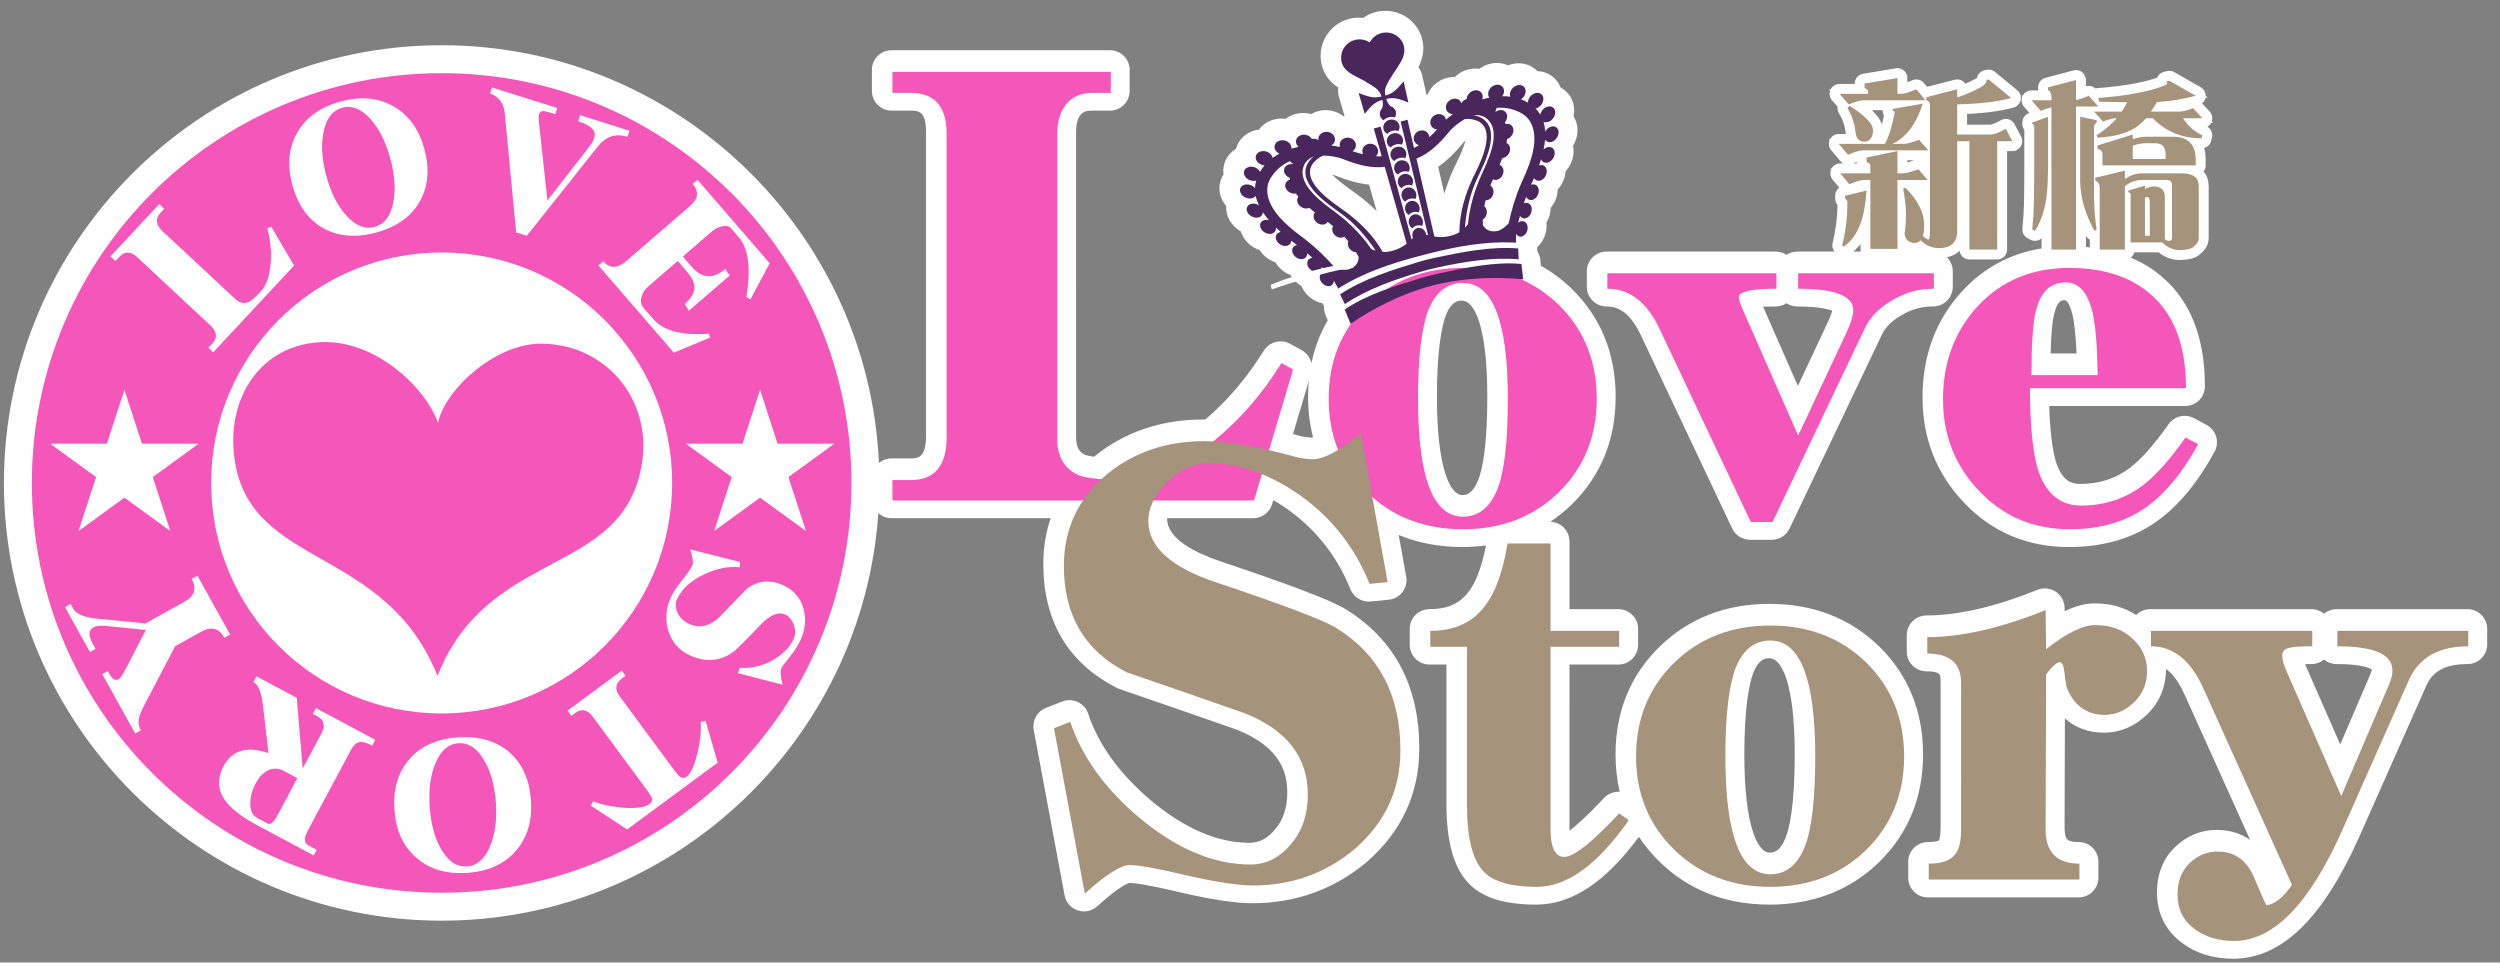
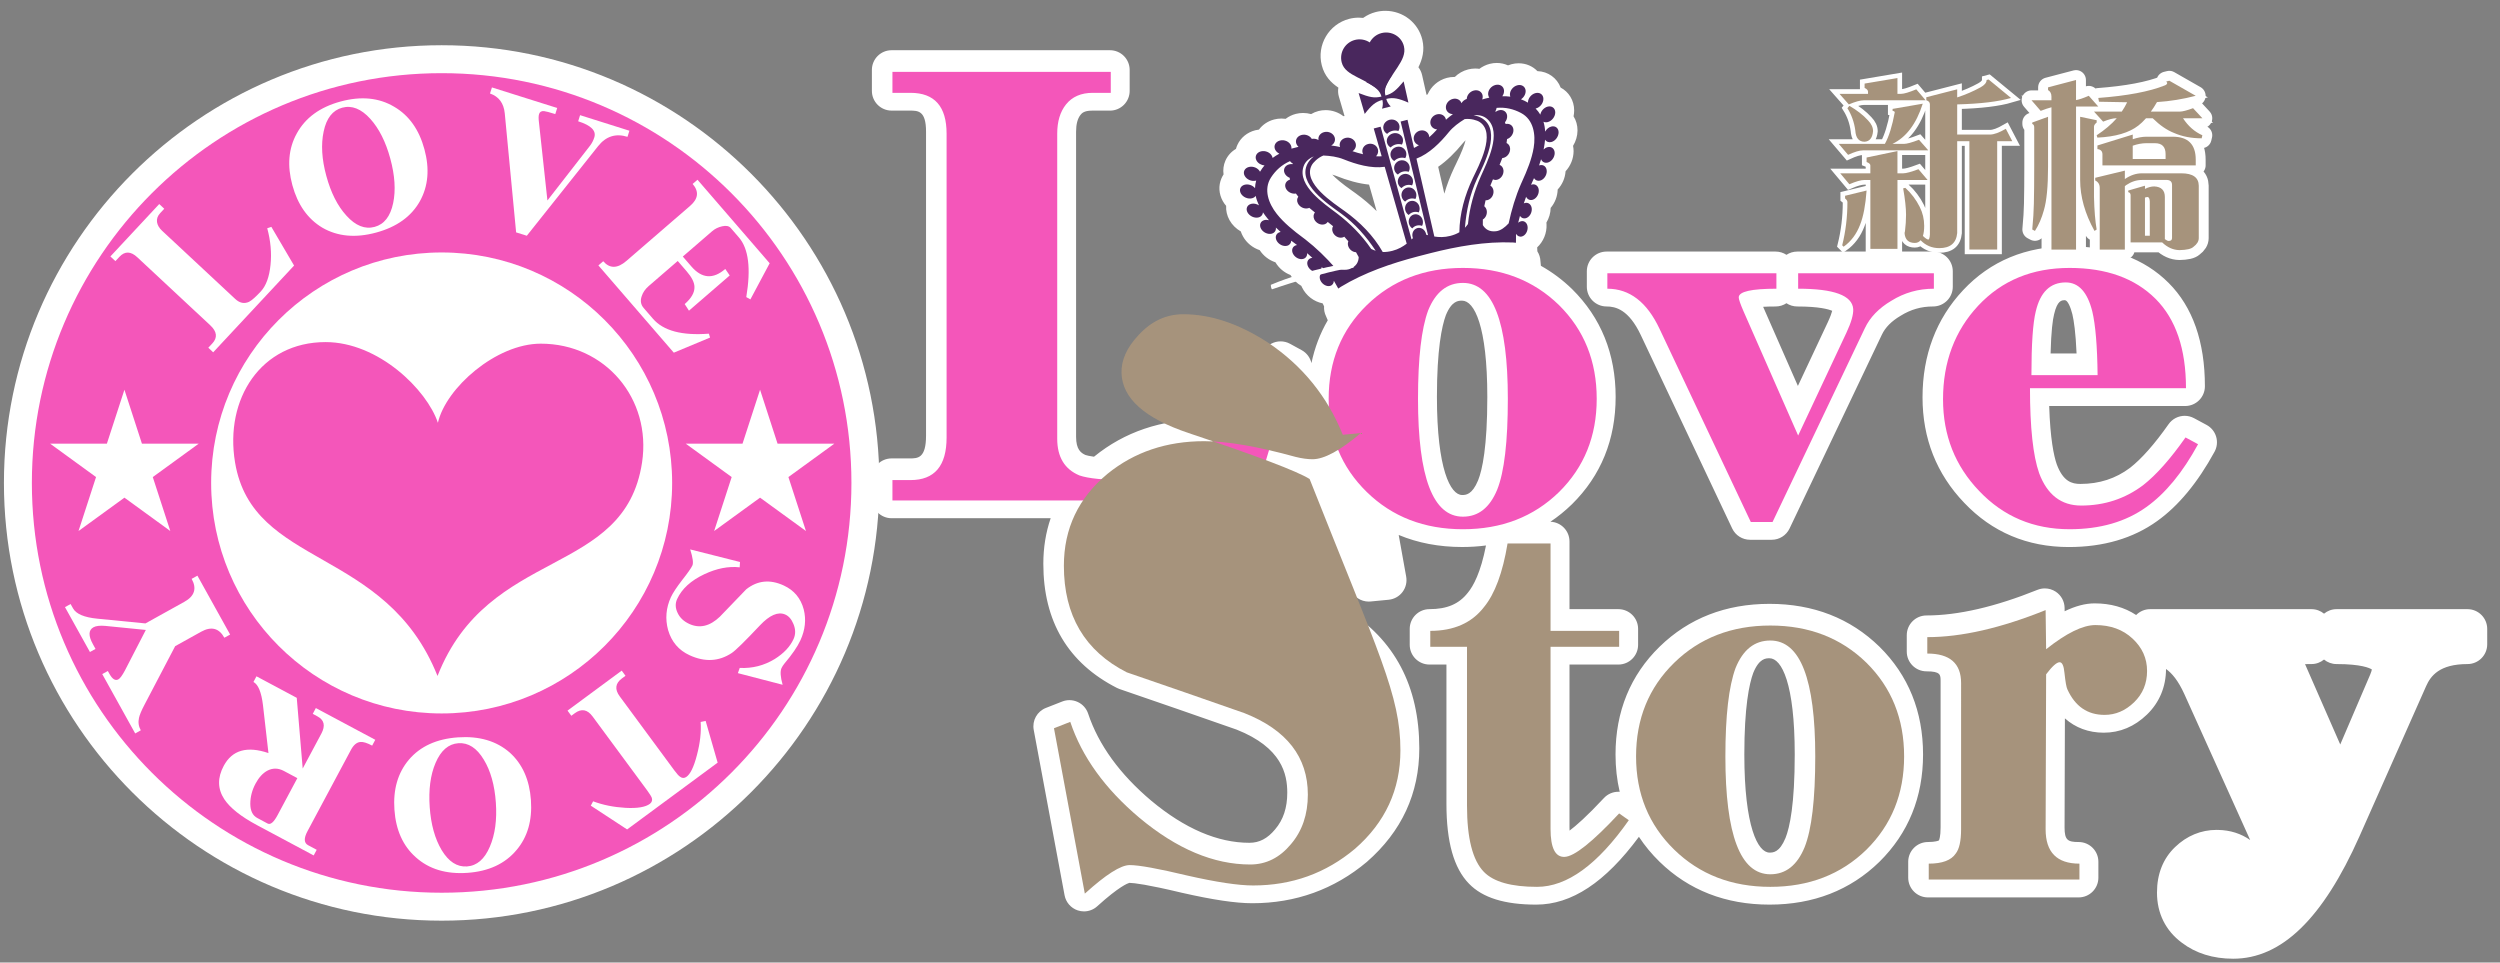
<svg xmlns="http://www.w3.org/2000/svg" version="1.1" x="0px" y="0px" width="187px" height="72px" viewBox="-0.294 -0.81 187 72" enable-background="new -0.294 -0.81 187 72" xml:space="preserve">
  <rect x="-0.294" y="-0.81" width="187" height="72" fill="#808080" stroke="none" />
  <defs>
</defs>
  <g>
    <path fill="#FFFFFF" d="M166.75,70.165c-1.342,0-2.488-0.354-3.407-1.055c-1.031-0.765-1.557-1.827-1.557-3.152   c0-1.191,0.381-2.16,1.131-2.879c0.738-0.713,1.608-1.075,2.585-1.075c0.007,0,0.105,0.002,0.113,0.002   c1.091,0.02,2.569,0.475,3.374,2.527c0.263,0.614,0.441,1.025,0.563,1.3c0.177-0.127,0.406-0.338,0.684-0.688l-6.471-14.345   c-0.753-1.664-1.713-2.538-2.925-2.66c0.097,0.346,0.146,0.711,0.146,1.092c0,1.141-0.404,2.109-1.201,2.879   c-0.789,0.761-1.702,1.146-2.716,1.146c-1.565,0-2.76-0.812-3.455-2.348c-0.06-0.118-0.118-0.304-0.181-0.695l-0.035,10.87   c0,1.297,0.52,1.827,1.792,1.827c0.407,0,0.737,0.33,0.737,0.737v1.191c0,0.407-0.33,0.737-0.737,0.737h-11.273   c-0.407,0-0.737-0.33-0.737-0.737v-1.191c0-0.407,0.33-0.737,0.737-0.737c0.513,0,1.173-0.075,1.409-0.431   c0.091-0.119,0.275-0.43,0.275-1.398V50.133c0-0.88-0.305-1.467-1.792-1.467c-0.407,0-0.737-0.33-0.737-0.737v-1.228   c0-0.407,0.33-0.737,0.737-0.737c2.448,0,5.333-0.663,8.576-1.971c0.089-0.035,0.183-0.053,0.275-0.053   c0.144,0,0.286,0.042,0.409,0.123c0.202,0.135,0.325,0.361,0.328,0.604l0.02,1.502c1.142-0.745,2.119-1.109,2.964-1.109   c1.321,0,2.427,0.406,3.285,1.209c0.046,0.043,0.09,0.086,0.134,0.129v-0.168c0-0.407,0.33-0.737,0.737-0.737h12.066   c0.407,0,0.737,0.33,0.737,0.737v1.155c0,0.407-0.33,0.737-0.737,0.737c-1.164,0-1.437,0.065-1.479,0.079   c0,0-0.006,0.001-0.014,0.003c0.02,0.131,0.078,0.357,0.255,0.77l3.398,7.757l2.908-6.782c0.159-0.367,0.192-0.594,0.192-0.719   c0.003-0.194-0.046-0.322-0.164-0.442c-0.243-0.248-0.985-0.665-3.218-0.665c-0.407,0-0.737-0.33-0.737-0.737v-1.155   c0-0.407,0.33-0.737,0.737-0.737h9.791c0.407,0,0.737,0.33,0.737,0.737v1.155c0,0.407-0.33,0.737-0.737,0.737   c-1.913,0-3.146,0.685-3.769,2.093l-4.987,11.235C172.906,67.315,170.038,70.165,166.75,70.165z M80.789,66.625   c-0.079,0-0.158-0.013-0.235-0.038c-0.253-0.086-0.441-0.301-0.49-0.563l-2.308-12.371c-0.065-0.349,0.126-0.693,0.456-0.822   l1.22-0.479c0.087-0.034,0.178-0.051,0.27-0.051c0.107,0,0.214,0.022,0.313,0.069c0.183,0.086,0.323,0.243,0.387,0.435   c0.824,2.471,2.492,4.777,4.957,6.854c2.635,2.197,5.261,3.313,7.802,3.313c0.967,0,1.778-0.412,2.481-1.258   c0.736-0.863,1.092-1.917,1.092-3.23c0-2.506-1.4-4.276-4.28-5.412c-2.875-1.008-5.807-2.021-8.767-3.038   c-0.033-0.011-0.064-0.024-0.095-0.04c-3.388-1.724-5.106-4.626-5.106-8.628c0-1.5,0.306-2.89,0.91-4.148H66.398   c-0.407,0-0.738-0.33-0.738-0.737v-1.523c0-0.407,0.331-0.738,0.738-0.738h1.352c0.97,0,1.961-0.29,1.961-2.443V9.04   c0-2.039-0.991-2.313-1.961-2.313h-1.352c-0.407,0-0.738-0.331-0.738-0.738V4.421c0-0.407,0.331-0.738,0.738-0.738h16.334   c0.407,0,0.738,0.331,0.738,0.738v1.567c0,0.407-0.331,0.738-0.738,0.738h-1.35c-0.651,0-1.104,0.188-1.426,0.594   c-0.328,0.412-0.493,0.99-0.493,1.719v22.822c0,1.396,0.686,1.846,1.202,2.063c0.151,0.051,0.494,0.136,1.114,0.199   c0.079-0.072,0.159-0.144,0.243-0.212c2.128-1.729,4.717-2.605,7.695-2.605c0.133,0,0.27,0.003,0.41,0.007   c1.799-1.486,3.394-3.336,4.741-5.503c0.139-0.224,0.379-0.348,0.627-0.348c0.119,0,0.241,0.029,0.354,0.091l0.871,0.477   c0.305,0.167,0.452,0.524,0.353,0.857l-1.575,5.292c0.405,0.101,0.824,0.211,1.256,0.33c0.385,0.095,0.749,0.146,1.066,0.146   c0.195,0,0.516-0.059,1.005-0.3c-0.354-1.077-0.533-2.244-0.533-3.479c0-2.126,0.522-4.028,1.556-5.661   c-0.027-0.067-0.056-0.137-0.083-0.207c-0.068-0.173-0.137-0.348-0.204-0.484c-0.085-0.173-0.098-0.364-0.046-0.537l-0.297-0.605   c-0.032-0.067-0.054-0.137-0.064-0.208c-0.042,0.004-0.085,0.007-0.127,0.007c-0.517,0-1.026-0.331-1.267-0.824   c-0.05-0.103-0.086-0.208-0.109-0.314c-0.346-0.125-0.649-0.387-0.82-0.729c-0.028-0.056-0.052-0.113-0.071-0.171   c-0.438-0.079-0.842-0.372-1.051-0.778c-0.033-0.063-0.06-0.127-0.082-0.192c-0.465-0.056-0.907-0.354-1.133-0.776   c-0.023-0.043-0.045-0.088-0.063-0.133c-0.462-0.064-0.883-0.349-1.108-0.76c-0.091-0.164-0.143-0.34-0.156-0.517   c-0.353-0.117-0.66-0.36-0.843-0.684c-0.174-0.313-0.21-0.663-0.104-0.976c-0.164-0.122-0.302-0.276-0.401-0.454   c-0.187-0.337-0.21-0.719-0.067-1.051c0.067-0.154,0.166-0.29,0.291-0.4c-0.123-0.298-0.123-0.627,0.004-0.918   c0.142-0.325,0.427-0.569,0.787-0.676c-0.002-0.17,0.033-0.339,0.105-0.496c0.153-0.335,0.459-0.584,0.84-0.683   c0.119-0.031,0.24-0.046,0.362-0.046c0.059,0,0.116,0.003,0.174,0.01c0.012-0.033,0.025-0.065,0.04-0.096   c0.159-0.335,0.47-0.583,0.853-0.681c0.116-0.03,0.238-0.045,0.361-0.045c0.184,0,0.362,0.035,0.528,0.097   c0.174-0.225,0.426-0.391,0.719-0.467c0.12-0.031,0.241-0.046,0.363-0.046c0.254,0,0.497,0.064,0.708,0.181   c0.163-0.162,0.373-0.285,0.619-0.349c0.12-0.03,0.239-0.045,0.357-0.045c0.444,0,0.851,0.2,1.105,0.522   c0.044-0.016,0.089-0.03,0.135-0.042c0.112-0.029,0.231-0.044,0.35-0.044c0.465,0,0.881,0.221,1.126,0.575   c0.061-0.027,0.123-0.05,0.188-0.068l-0.073-0.254c-0.052-0.185-0.03-0.383,0.062-0.552c-0.01,0-0.019,0-0.028,0   c-0.045,0-0.09-0.004-0.135-0.013c-0.274-0.051-0.497-0.252-0.574-0.521l-0.455-1.562c-0.079-0.271,0.003-0.563,0.211-0.752   c0.001-0.001,0.002-0.002,0.004-0.003c-0.659-0.344-1.281-0.75-1.487-1.56c-0.29-1.129,0.394-2.286,1.522-2.577   c0.173-0.044,0.349-0.066,0.525-0.066c0.181,0,0.359,0.023,0.533,0.068c0.258-0.245,0.576-0.423,0.927-0.513   c0.173-0.044,0.352-0.067,0.53-0.067c0.986,0,1.83,0.66,2.051,1.606c0.188,0.791-0.139,1.452-0.538,2.078   c0.259,0.074,0.457,0.283,0.518,0.546l0.357,1.592c0.061,0.272-0.037,0.556-0.254,0.732c-0.043,0.035-0.089,0.064-0.137,0.088   c0.163,0.104,0.279,0.269,0.322,0.458l0.059,0.253c0.064-0.015,0.13-0.025,0.195-0.031c0.057-0.546,0.46-1.027,1.035-1.177   c0.046-0.012,0.093-0.021,0.14-0.029c0.086-0.523,0.49-0.979,1.047-1.124c0.115-0.03,0.231-0.045,0.347-0.045   c0.127,0,0.251,0.018,0.367,0.052c0.193-0.306,0.504-0.543,0.872-0.637c0.111-0.029,0.229-0.044,0.345-0.044   c0.184,0,0.357,0.037,0.514,0.105c0.192-0.228,0.455-0.4,0.756-0.478c0.113-0.029,0.229-0.044,0.344-0.044   c0.31,0,0.592,0.11,0.806,0.294c0.146-0.103,0.311-0.182,0.489-0.228c0.112-0.029,0.227-0.044,0.34-0.044   c0.463,0,0.856,0.246,1.058,0.62c0.096-0.021,0.193-0.032,0.29-0.032c0.62,0,1.104,0.439,1.172,1.042   c0.525,0.118,0.896,0.576,0.896,1.158c0,0.207-0.048,0.409-0.133,0.594c0.015,0.013,0.029,0.027,0.043,0.041   c0.222,0.223,0.342,0.529,0.34,0.862c-0.002,0.375-0.157,0.737-0.406,1.008c0.072,0.158,0.112,0.337,0.113,0.529   c-0.003,0.476-0.243,0.926-0.604,1.2c0.006,0.049,0.01,0.1,0.01,0.15c0.008,0.487-0.239,0.952-0.616,1.224   c0.012,0.067,0.02,0.137,0.021,0.208c0.013,0.467-0.204,0.913-0.546,1.19c0.011,0.058,0.018,0.117,0.021,0.178   c0.016,0.392-0.125,0.766-0.364,1.04c0.031,0.104,0.051,0.213,0.056,0.328c0.029,0.58-0.284,1.122-0.756,1.356   c0.028,0.073,0.046,0.151,0.05,0.233l0.031,0.667c0.131,0.128,0.214,0.305,0.221,0.501c0.005,0.151,0.029,0.335,0.053,0.519   c0.011,0.088,0.021,0.176,0.031,0.261c0.916,0.469,1.754,1.072,2.499,1.796c2.018,1.993,3.039,4.528,3.039,7.538   c0,2.986-1.021,5.508-3.035,7.497c-2.043,1.988-4.636,2.995-7.71,2.995c-2.15,0-4.069-0.498-5.729-1.484l0.819,4.569   c0.037,0.202-0.014,0.411-0.138,0.575c-0.125,0.164-0.313,0.27-0.518,0.289l-1.349,0.13c-0.023,0.002-0.047,0.003-0.07,0.003   c-0.299,0-0.57-0.181-0.684-0.461c-1.099-2.718-2.884-4.921-5.305-6.546c-0.528-0.346-1.066-0.651-1.603-0.914l-0.344,1.158   c-0.093,0.313-0.381,0.527-0.707,0.527h-7.035c-0.101,0.29-0.146,0.574-0.138,0.859c0.048,1.537,1.564,2.819,4.508,3.81   c6.955,2.334,8.59,3.124,9.215,3.516c3.407,2.105,5.137,5.395,5.137,9.772c0,3.14-1.228,5.803-3.649,7.915   c-2.314,1.945-5.039,2.927-8.108,2.927c-1.175,0-2.838-0.248-5.085-0.761c-2.638-0.631-3.71-0.764-4.147-0.764   c-0.168,0-0.871,0.141-2.859,1.943C81.146,66.558,80.969,66.625,80.789,66.625z M109.072,20.942c-0.546,0-1.339,0.166-1.919,1.598   c-0.464,1.262-0.703,3.401-0.703,6.336c0,3.685,0.455,8.078,2.622,8.078c0.532,0,1.307-0.163,1.883-1.567   c0.49-1.222,0.74-3.415,0.74-6.511C111.695,25.257,111.24,20.942,109.072,20.942z M99.936,18.445   c0.134,0.033,0.23,0.041,0.294,0.041c0.075,0,0.112-0.011,0.125-0.016c0.018-0.007,0.032-0.014,0.047-0.02   c-0.257-0.155-0.466-0.394-0.582-0.685c-0.028-0.071-0.051-0.144-0.066-0.217c-0.477-0.066-0.902-0.392-1.094-0.851   c-0.017-0.039-0.031-0.079-0.044-0.119c-0.02,0.001-0.038,0.001-0.057,0.001c-0.545,0-1.062-0.338-1.286-0.842   c-0.055-0.122-0.089-0.247-0.104-0.373c-0.479-0.062-0.915-0.373-1.119-0.813c-0.058-0.125-0.095-0.255-0.109-0.386   c-0.313-0.122-0.582-0.349-0.744-0.641c0.083,0.441,0.364,0.849,0.528,1.057c0.502,0.637,1.215,1.197,1.846,1.661   c0,0,0.15,0.114,0.157,0.119C98.492,16.956,99.234,17.656,99.936,18.445z M98.78,11.423c-0.193,0.112-0.337,0.27-0.371,0.33   c-0.339,0.654,1.438,1.907,2.021,2.319l0.239,0.17c1.178,0.852,2.117,1.819,2.799,2.881c0.05-0.009,0.101-0.021,0.154-0.034   c0.131-0.034,0.259-0.082,0.384-0.144l-1.331-4.652c-0.817-0.006-1.731-0.218-2.795-0.646   C99.586,11.527,99.226,11.454,98.78,11.423z M107.529,16.037c0.141-0.006,0.275-0.026,0.411-0.061   c0.051-0.014,0.1-0.028,0.146-0.043c0.084-1.261,0.438-2.562,1.057-3.875l0.123-0.255c0.844-1.729,1.063-2.745,0.651-3.019   c-0.043-0.026-0.24-0.102-0.482-0.107c-0.374,0.242-0.654,0.48-0.853,0.725c-0.723,0.888-1.427,1.521-2.137,1.92L107.529,16.037z    M111.542,14.508c0.022,0.075,0.039,0.153,0.048,0.233c0.037,0.304-0.03,0.61-0.176,0.867c0.113-0.019,0.244-0.079,0.403-0.225   c0.244-1.076,0.557-2.051,0.931-2.898l0.074-0.167c0.331-0.726,0.685-1.567,0.815-2.353c0.043-0.261,0.092-0.753-0.049-1.179   c0.001,0.339-0.126,0.666-0.341,0.922c0.049,0.123,0.08,0.254,0.089,0.392c0.038,0.494-0.197,0.97-0.586,1.251   c0.047,0.116,0.078,0.24,0.09,0.371c0.048,0.589-0.272,1.142-0.77,1.387c0.009,0.044,0.016,0.09,0.021,0.136   C112.145,13.738,111.919,14.224,111.542,14.508z M132.066,66.118c-3.076,0-5.668-1.006-7.704-2.991   c-2.042-1.991-3.076-4.515-3.076-7.502c0-3.01,1.035-5.545,3.076-7.535c2.035-1.985,4.628-2.992,7.704-2.992   c3.078,0,5.671,1.007,7.705,2.993c2.019,1.992,3.04,4.526,3.04,7.534c0,2.985-1.021,5.508-3.037,7.498   C137.736,65.112,135.144,66.118,132.066,66.118z M132.066,47.691c-0.545,0-1.337,0.166-1.918,1.601   c-0.464,1.262-0.704,3.399-0.704,6.333c0,3.686,0.455,8.078,2.622,8.078c0.532,0,1.307-0.163,1.884-1.565   c0.49-1.226,0.74-3.419,0.74-6.513C134.69,52.005,134.235,47.691,132.066,47.691z M114.616,66.118   c-2.155,0-3.629-0.439-4.505-1.346c-0.99-1.017-1.473-2.804-1.473-5.461v-11.15h-2.008c-0.407,0-0.737-0.33-0.737-0.737v-1.192   c0-0.407,0.33-0.737,0.737-0.737c1.531,0,2.652-0.485,3.429-1.483c0.743-0.899,1.285-2.387,1.626-4.439   c0.059-0.355,0.367-0.616,0.728-0.616h3.215c0.407,0,0.737,0.33,0.737,0.737v5.802h4.395c0.407,0,0.737,0.33,0.737,0.737v1.192   c0,0.407-0.33,0.737-0.737,0.737h-4.395v12.885c0,1.155,0.248,1.355,0.251,1.356c0.115-0.002,0.893-0.108,3.604-3.016   c0.144-0.154,0.341-0.234,0.539-0.234c0.147,0,0.295,0.043,0.423,0.133l0.721,0.505c0.161,0.112,0.27,0.284,0.304,0.477   c0.034,0.193-0.011,0.392-0.123,0.552C119.615,64.334,117.103,66.118,114.616,66.118z M154.451,39.369   c-2.896,0-5.351-1.037-7.293-3.084c-1.93-2.01-2.909-4.492-2.909-7.372c0-2.974,0.954-5.501,2.835-7.513   c1.895-2.025,4.373-3.052,7.367-3.052c2.937,0,5.275,0.851,6.951,2.528c1.654,1.655,2.493,4.08,2.493,7.207   c0,0.407-0.33,0.738-0.737,0.738h-10.925c0.034,2.46,0.248,4.267,0.637,5.376c0.489,1.31,1.269,1.927,2.448,1.927   c1.585,0,2.953-0.448,4.183-1.371c0.914-0.715,1.934-1.866,3.019-3.411c0.143-0.203,0.37-0.314,0.604-0.314   c0.119,0,0.239,0.029,0.35,0.088l0.938,0.505c0.173,0.093,0.302,0.251,0.357,0.439c0.056,0.188,0.034,0.391-0.06,0.563   c-1.205,2.211-2.579,3.875-4.085,4.946C158.962,38.763,156.885,39.369,154.451,39.369z M155.795,26.367   c-0.042-1.717-0.164-3.014-0.363-3.862c-0.399-1.597-1.055-1.597-1.271-1.597c-0.535,0-1.191,0.181-1.521,1.596   c-0.181,0.721-0.281,2.016-0.302,3.863H155.795z M130.607,38.827c-0.285,0-0.545-0.164-0.667-0.422l-6.83-14.453   c-0.814-1.733-1.872-2.575-3.233-2.575c-0.407,0-0.737-0.331-0.737-0.738v-1.157c0-0.407,0.33-0.738,0.737-0.738h12.643   c0.407,0,0.737,0.331,0.737,0.738v1.157c0,0.407-0.33,0.738-0.737,0.738c-1.145,0-1.716,0.084-1.99,0.152   c0.045,0.118,0.112,0.284,0.212,0.514l3.428,7.796l2.923-6.226c0.417-0.89,0.444-1.285,0.438-1.414   c-0.026-0.374-0.93-0.822-3.383-0.822c-0.407,0-0.737-0.331-0.737-0.738v-1.157c0-0.407,0.33-0.738,0.737-0.738h10.152   c0.407,0,0.737,0.331,0.737,0.738v1.157c0,0.407-0.33,0.738-0.737,0.738c-1.023,0-1.937,0.258-2.789,0.791   c-0.832,0.492-1.387,1.061-1.709,1.748l-6.902,14.492c-0.122,0.257-0.382,0.42-0.666,0.42H130.607z" />
    <path fill="#FFFFFF" d="M103.327,1.475c0.616,0,1.187,0.411,1.333,1.036c0.216,0.914-0.652,1.664-1.277,2.841   c-0.027,0.06-0.063,0.129-0.082,0.182c-0.074,0.218-0.084,0.437-0.027,0.653c0.252-0.063,0.477-0.176,0.676-0.337   c0.2-0.16,0.428-0.4,0.688-0.72c0.12,0.53,0.239,1.061,0.357,1.59c-0.362-0.163-0.667-0.265-0.91-0.31   c-0.099-0.019-0.199-0.028-0.3-0.028c-0.147,0-0.297,0.02-0.447,0.059c0.055,0.211,0.164,0.395,0.324,0.551   c0.012,0.004,0.023,0.005,0.033,0.008c0.033,0.014,0.065,0.029,0.096,0.046c0.128,0.075,0.226,0.194,0.262,0.346   c0.037,0.15,0.008,0.303-0.068,0.431c-0.078-0.024-0.159-0.037-0.243-0.037c-0.069,0-0.14,0.009-0.21,0.026   c-0.155,0.041-0.289,0.121-0.393,0.228c-0.127-0.073-0.227-0.194-0.268-0.344c-0.039-0.15-0.014-0.301,0.063-0.429   c0.018-0.028,0.039-0.057,0.062-0.083c0.009-0.011,0.021-0.02,0.029-0.029c0.064-0.22,0.075-0.434,0.021-0.637   c-0.252,0.063-0.478,0.177-0.672,0.336c-0.193,0.16-0.41,0.396-0.647,0.711c-0.15-0.522-0.304-1.043-0.456-1.564   c0.387,0.153,0.703,0.254,0.952,0.298c0.1,0.017,0.199,0.026,0.3,0.026c0.151,0,0.304-0.02,0.457-0.06   c-0.057-0.216-0.168-0.402-0.342-0.561c-0.172-0.155-0.437-0.329-0.797-0.518c0.008-0.001,0.014-0.004,0.021-0.005   c-0.877-0.473-1.67-0.734-1.857-1.471c-0.189-0.738,0.254-1.49,0.992-1.681c0.114-0.029,0.228-0.043,0.341-0.043   c0.275,0,0.541,0.083,0.765,0.23c0.175-0.335,0.483-0.597,0.879-0.698C103.095,1.489,103.211,1.475,103.327,1.475 M82.732,4.421   v1.567h-1.35c-0.872,0-1.541,0.29-2.004,0.873c-0.438,0.55-0.653,1.277-0.653,2.178v22.822c0,1.365,0.551,2.279,1.653,2.743   c0.384,0.134,0.941,0.228,1.665,0.284c0.146-0.137,0.286-0.276,0.444-0.405c2.003-1.627,4.414-2.439,7.229-2.439   c0.21,0,0.432,0.007,0.659,0.018c1.955-1.569,3.662-3.521,5.117-5.861l0.871,0.477l-1.797,6.037   c0.629,0.146,1.291,0.313,1.988,0.506c0.463,0.115,0.887,0.173,1.263,0.173c0.519,0,1.159-0.236,1.914-0.7   c-0.469-1.156-0.705-2.428-0.705-3.816c0-2.169,0.568-4.049,1.696-5.647c-0.017,0.012-0.036,0.022-0.053,0.033   c-0.146-0.299-0.303-0.764-0.451-1.064c0.949-0.643,2.035-1.121,3.146-1.523c1.621-1.058,3.521-1.589,5.705-1.589   c0.064,0,0.126,0.007,0.19,0.008c1.077-0.197,2.175-0.346,3.251-0.346c0.317,0,0.632,0.013,0.944,0.042   c0.012,0.334,0.102,0.815,0.115,1.149c-0.07-0.008-0.143-0.008-0.214-0.014c1.067,0.46,2.038,1.101,2.904,1.943   c1.879,1.855,2.816,4.19,2.816,7.009c0,2.794-0.938,5.117-2.816,6.972c-1.905,1.855-4.3,2.783-7.191,2.783   c-2.689,0-4.945-0.813-6.778-2.419l1.144,6.371l-1.349,0.13c-1.161-2.873-3.022-5.167-5.577-6.882   c-0.834-0.545-1.662-0.983-2.48-1.32l-0.584,1.967h-7.518c-0.275,0.535-0.409,1.075-0.393,1.619c0.059,1.89,1.728,3.382,5.01,4.486   c5.111,1.715,8.13,2.859,9.059,3.441c3.195,1.975,4.791,5.025,4.791,9.147c0,2.933-1.133,5.384-3.397,7.359   c-2.178,1.83-4.719,2.745-7.623,2.745c-1.103,0-2.743-0.246-4.921-0.742c-2.178-0.521-3.614-0.782-4.312-0.782   c-0.669,0-1.786,0.712-3.354,2.135l-2.308-12.371l1.22-0.479c0.871,2.612,2.598,5.008,5.182,7.185   c2.789,2.325,5.547,3.485,8.277,3.485c1.189,0,2.205-0.508,3.049-1.524c0.842-0.985,1.262-2.223,1.262-3.701   c0-2.816-1.582-4.851-4.747-6.099c-2.903-1.018-5.836-2.032-8.798-3.049c-3.137-1.596-4.703-4.251-4.703-7.971   c0-1.848,0.488-3.471,1.444-4.886H66.398v-1.523h1.352c1.8,0,2.699-1.063,2.699-3.181V9.04c0-2.033-0.899-3.051-2.699-3.051h-1.352   V4.421H82.732 M109.072,37.692c1.156,0,2.011-0.674,2.565-2.024c0.53-1.322,0.795-3.588,0.795-6.791c0-5.78-1.121-8.672-3.36-8.672   c-1.18,0-2.047,0.686-2.603,2.06c-0.505,1.373-0.757,3.578-0.757,6.612C105.712,34.752,106.832,37.692,109.072,37.692    M111.666,5.379c0.259,0,0.463,0.171,0.481,0.433c0.012,0.15-0.039,0.303-0.128,0.429c0.019,0,0.037,0,0.057,0   c0.178,0,0.357,0.009,0.538,0.034c-0.014-0.042-0.022-0.083-0.025-0.13c-0.021-0.313,0.228-0.637,0.557-0.722   c0.054-0.014,0.105-0.021,0.155-0.021c0.256,0,0.451,0.175,0.464,0.44c0.01,0.243-0.136,0.49-0.352,0.629   c0.178,0.066,0.354,0.148,0.523,0.25c-0.006-0.313,0.244-0.63,0.563-0.712c0.052-0.014,0.102-0.02,0.149-0.02   c0.251,0,0.439,0.177,0.442,0.445c0.006,0.318-0.245,0.643-0.561,0.724c-0.006,0.002-0.014,0.002-0.021,0.004   c0.139,0.14,0.256,0.293,0.354,0.46c0.047-0.275,0.273-0.531,0.547-0.601c0.049-0.013,0.096-0.019,0.142-0.019   c0.246,0,0.428,0.179,0.428,0.45c-0.001,0.32-0.251,0.643-0.558,0.722c-0.045,0.012-0.09,0.018-0.132,0.018   c-0.07,0-0.137-0.016-0.194-0.043c0.07,0.229,0.113,0.477,0.127,0.74c0.098-0.182,0.266-0.33,0.458-0.382   c0.045-0.011,0.089-0.017,0.131-0.017c0.241,0,0.42,0.182,0.418,0.454c-0.002,0.32-0.245,0.643-0.542,0.719   c-0.044,0.011-0.087,0.017-0.127,0.017c-0.147,0-0.271-0.07-0.345-0.189c-0.016,0.188-0.043,0.384-0.08,0.587   c-0.009,0.048-0.019,0.096-0.029,0.145c0.083-0.083,0.186-0.145,0.296-0.172c0.043-0.011,0.085-0.017,0.125-0.017   c0.234,0,0.407,0.185,0.409,0.457c-0.002,0.32-0.233,0.637-0.521,0.712c-0.041,0.01-0.081,0.015-0.119,0.015   c-0.173,0-0.314-0.1-0.378-0.264c-0.048,0.16-0.1,0.315-0.152,0.463c0.017-0.006,0.033-0.009,0.05-0.014   c0.04-0.01,0.08-0.015,0.118-0.015c0.23,0,0.405,0.184,0.408,0.458c0.005,0.317-0.219,0.634-0.498,0.707   c-0.039,0.01-0.076,0.015-0.112,0.015c-0.146,0-0.27-0.075-0.344-0.2c-0.084,0.195-0.16,0.362-0.224,0.499   c0.021-0.009,0.041-0.016,0.061-0.022c0.038-0.01,0.076-0.014,0.111-0.014c0.229,0,0.403,0.187,0.411,0.459   c0.009,0.317-0.206,0.632-0.478,0.703c-0.035,0.009-0.07,0.013-0.104,0.013c-0.159,0-0.295-0.095-0.366-0.248   c-0.057,0.157-0.115,0.324-0.172,0.496c0.026-0.012,0.052-0.021,0.081-0.029c0.036-0.009,0.072-0.014,0.106-0.014   c0.223,0,0.395,0.187,0.407,0.46c0.013,0.315-0.188,0.629-0.453,0.696c-0.034,0.009-0.068,0.014-0.102,0.014   c-0.134,0-0.252-0.072-0.328-0.188c-0.049,0.175-0.094,0.348-0.133,0.511c0.059-0.054,0.13-0.092,0.204-0.11   c0.035-0.009,0.068-0.013,0.102-0.013c0.217,0,0.389,0.188,0.402,0.46c0.016,0.315-0.178,0.626-0.434,0.691   c-0.032,0.008-0.064,0.012-0.096,0.012c-0.139,0-0.26-0.079-0.334-0.208c-0.003,0.022-0.004,0.046-0.006,0.066   c-0.002,0.007-0.006,0.599-0.006,0.599c-0.088-0.008-0.131-0.013-0.221-0.021c-0.197-0.008-0.396-0.012-0.594-0.012   c-1.872,0-3.759,0.35-5.554,0.802c-0.017,0.005-0.032,0.01-0.05,0.014c-0.239,0.062-0.528,0.136-0.876,0.226   c-0.019,0.005-0.034,0.01-0.053,0.015c-1.977,0.52-3.994,1.204-5.762,2.276c-0.073,0.051-0.109,0.077-0.182,0.127   c0,0-0.291-0.516-0.295-0.523c-0.012-0.017-0.023-0.035-0.037-0.056c-0.004,0.183-0.105,0.336-0.281,0.382   c-0.035,0.009-0.072,0.013-0.109,0.013c-0.23,0-0.484-0.165-0.604-0.41c-0.139-0.283-0.038-0.568,0.224-0.635   c0.039-0.01,0.079-0.015,0.119-0.015c0.037,0,0.075,0.004,0.113,0.012c-0.114-0.122-0.236-0.253-0.364-0.383   c-0.012,0.175-0.115,0.314-0.291,0.358c-0.039,0.01-0.079,0.015-0.121,0.015c-0.236,0-0.492-0.163-0.613-0.403   c-0.141-0.284-0.035-0.569,0.235-0.64c0.028-0.007,0.057-0.012,0.087-0.013c-0.135-0.125-0.266-0.243-0.393-0.352   c0.015,0.202-0.096,0.379-0.3,0.432c-0.041,0.01-0.083,0.016-0.126,0.016c-0.243,0-0.506-0.16-0.63-0.399   c-0.146-0.281-0.038-0.57,0.241-0.643c0.021-0.004,0.041-0.009,0.064-0.011c-0.121-0.088-0.27-0.197-0.438-0.326   c-0.006,0.179-0.117,0.331-0.311,0.38c-0.044,0.012-0.09,0.018-0.137,0.018c-0.248,0-0.514-0.159-0.641-0.396   c-0.151-0.28-0.039-0.567,0.248-0.643c0.017-0.003,0.033-0.007,0.05-0.01c-0.118-0.105-0.237-0.216-0.358-0.332   c0.027,0.213-0.089,0.4-0.313,0.458c-0.046,0.012-0.094,0.017-0.143,0.017c-0.256,0-0.528-0.153-0.658-0.39   c-0.154-0.278-0.041-0.568,0.254-0.645c0.049-0.012,0.099-0.018,0.148-0.018c0.064,0,0.13,0.009,0.193,0.027   c-0.031-0.037-0.063-0.074-0.097-0.112c-0.13-0.16-0.247-0.319-0.351-0.476c-0.011,0.177-0.131,0.329-0.331,0.38   c-0.049,0.013-0.1,0.019-0.152,0.019c-0.26,0-0.539-0.154-0.669-0.385c-0.156-0.28-0.037-0.569,0.27-0.649   c0.05-0.013,0.103-0.019,0.156-0.019c0.148,0,0.3,0.048,0.427,0.132c-0.114-0.239-0.196-0.475-0.245-0.71   c-0.061,0.085-0.152,0.147-0.275,0.179c-0.053,0.014-0.108,0.021-0.164,0.021c-0.265,0-0.543-0.15-0.672-0.381   c-0.156-0.282-0.025-0.572,0.29-0.652c0.056-0.015,0.114-0.022,0.172-0.022c0.227,0,0.458,0.107,0.596,0.281   c0.007-0.191,0.035-0.384,0.089-0.572c-0.009,0.002-0.015,0.005-0.023,0.007c-0.055,0.014-0.111,0.021-0.168,0.021   c-0.27,0-0.548-0.15-0.671-0.383c-0.149-0.28-0.01-0.575,0.313-0.66c0.057-0.015,0.116-0.021,0.174-0.021   c0.271,0,0.542,0.147,0.662,0.375c0.102-0.17,0.215-0.326,0.337-0.472c-0.253-0.018-0.501-0.164-0.61-0.382   c-0.141-0.284,0.012-0.582,0.34-0.667c0.059-0.015,0.118-0.022,0.178-0.022c0.276,0,0.549,0.152,0.658,0.386   c0.02,0.041,0.031,0.082,0.04,0.125c0.163-0.119,0.331-0.225,0.505-0.316c-0.141-0.068-0.257-0.176-0.318-0.313   c-0.133-0.285,0.029-0.587,0.363-0.672c0.06-0.015,0.12-0.022,0.18-0.022c0.274,0,0.54,0.152,0.643,0.39   c0.034,0.081,0.046,0.163,0.037,0.242c0.178-0.054,0.354-0.101,0.527-0.138c-0.066-0.058-0.119-0.129-0.154-0.211   c-0.121-0.289,0.049-0.591,0.38-0.677c0.059-0.015,0.119-0.022,0.178-0.022c0.243,0,0.476,0.122,0.589,0.315   c0.046-0.008,0.092-0.013,0.137-0.013c0.132,0,0.26,0.035,0.368,0.1c-0.053-0.262,0.122-0.517,0.419-0.594   c0.058-0.015,0.115-0.021,0.172-0.021c0.272,0,0.527,0.156,0.613,0.398c0.087,0.245-0.024,0.5-0.254,0.623   c0.238,0.029,0.459,0.068,0.66,0.115c-0.102-0.292,0.079-0.596,0.403-0.679c0.056-0.015,0.112-0.021,0.167-0.021   c0.267,0,0.515,0.159,0.592,0.404c0.077,0.236-0.025,0.479-0.231,0.608c0.269,0.094,0.537,0.171,0.796,0.229   c-0.016-0.027-0.027-0.055-0.035-0.084c-0.094-0.295,0.089-0.602,0.407-0.682c0.055-0.014,0.108-0.021,0.162-0.021   c0.262,0,0.5,0.163,0.569,0.409c0.057,0.195-0.002,0.393-0.135,0.528c0.085,0.006,0.163,0.009,0.233,0.009s0.133-0.003,0.186-0.009   c-0.196-0.692-0.396-1.385-0.593-2.078c0.204-0.052,0.309-0.079,0.514-0.132c0.771,2.813,1.543,5.622,2.316,8.433   c0.033-0.034,0.069-0.065,0.102-0.098c-0.01-0.021-0.017-0.043-0.021-0.066c-0.042-0.148-0.025-0.3,0.036-0.423   c0.015-0.028,0.03-0.055,0.05-0.081c0.021-0.028,0.044-0.053,0.071-0.076c0.056-0.051,0.122-0.087,0.198-0.107   c0.039-0.01,0.078-0.015,0.117-0.015c0.036,0,0.072,0.004,0.107,0.012c0.033,0.008,0.067,0.019,0.102,0.033   c0.028,0.014,0.055,0.03,0.082,0.046c0.111,0.079,0.2,0.204,0.236,0.354c0.005,0.022,0.01,0.046,0.013,0.067   c0.043,0.012,0.088,0.024,0.138,0.038c-0.684-2.834-1.367-5.668-2.049-8.501c0.205-0.054,0.307-0.08,0.514-0.134   c0.16,0.702,0.322,1.404,0.483,2.107c0.099-0.043,0.224-0.112,0.368-0.206c-0.184-0.052-0.332-0.198-0.377-0.395   c-0.066-0.302,0.136-0.613,0.455-0.695c0.053-0.014,0.104-0.02,0.155-0.02c0.259,0,0.48,0.167,0.531,0.421   c0.008,0.028,0.009,0.06,0.011,0.091c0.197-0.176,0.396-0.373,0.584-0.585c-0.242-0.013-0.449-0.178-0.497-0.422   c-0.06-0.303,0.156-0.617,0.479-0.701c0.054-0.014,0.107-0.021,0.159-0.021c0.259,0,0.479,0.167,0.522,0.421   c0.153-0.139,0.329-0.279,0.521-0.419c-0.258,0-0.479-0.169-0.521-0.425c-0.052-0.306,0.174-0.623,0.505-0.709   c0.055-0.014,0.109-0.021,0.162-0.021c0.23,0,0.426,0.132,0.493,0.339c0.084-0.146,0.227-0.265,0.398-0.32   c0.006-0.28,0.227-0.55,0.529-0.627c0.056-0.014,0.109-0.021,0.162-0.021c0.26,0,0.471,0.17,0.499,0.428   c0.01,0.088-0.003,0.178-0.034,0.262c0.169-0.053,0.347-0.1,0.53-0.135c-0.047-0.066-0.076-0.144-0.086-0.231   c-0.031-0.312,0.213-0.634,0.544-0.719C111.56,5.386,111.614,5.379,111.666,5.379 M111.532,7.402   c0.07-0.051,0.146-0.087,0.229-0.109c0.051-0.013,0.101-0.019,0.148-0.019c0.252,0,0.453,0.174,0.473,0.437   c0.012,0.172-0.055,0.348-0.166,0.48c0.018,0.042,0.034,0.086,0.05,0.13c0.043-0.01,0.084-0.014,0.125-0.014   c0.247,0,0.443,0.176,0.46,0.443c0.02,0.299-0.191,0.602-0.475,0.697c-0.009,0.096-0.023,0.192-0.041,0.295   c0.15,0.065,0.254,0.212,0.267,0.406c0.024,0.314-0.197,0.63-0.491,0.705c-0.031,0.007-0.063,0.012-0.092,0.015   c-0.061,0.16-0.127,0.329-0.203,0.508c0.159,0.06,0.273,0.212,0.292,0.414c0.025,0.313-0.185,0.625-0.47,0.698   c-0.041,0.011-0.081,0.016-0.12,0.016c-0.07,0-0.138-0.017-0.198-0.047c-0.072,0.162-0.137,0.321-0.195,0.472   c0.126,0.074,0.217,0.212,0.234,0.39c0.033,0.309-0.164,0.619-0.44,0.69c-0.041,0.012-0.081,0.017-0.12,0.017   c-0.01,0-0.02,0-0.029-0.001c-0.04,0.153-0.072,0.304-0.1,0.448c0.102,0.079,0.172,0.2,0.189,0.354   c0.031,0.262-0.094,0.519-0.295,0.636c-0.005,0.143-0.005,0.282-0.002,0.419c0.167,0.275,0.415,0.47,0.818,0.47   c0.057,0,0.116-0.003,0.18-0.012c0.333-0.041,0.664-0.293,0.934-0.588c0.217-1.009,0.518-2.032,0.931-2.968l0.073-0.164   c0.375-0.821,0.729-1.685,0.869-2.533c0.158-0.953,0.006-2.088-0.948-2.591c-0.477-0.252-0.982-0.395-1.536-0.395   c-0.095,0-0.191,0.004-0.289,0.013c-0.012,0.093-0.048,0.186-0.1,0.267C111.506,7.387,111.52,7.393,111.532,7.402 M109.22,16.079   c0.08-0.082,0.155-0.175,0.228-0.278c0.121-1.249,0.461-2.438,0.964-3.575c0.476-1.066,1.602-3.244,0.493-4.268   c-0.237-0.219-0.534-0.306-0.848-0.306c-0.063,0-0.126,0.003-0.19,0.01c0.264,0.048,0.496,0.14,0.652,0.24   c1.46,0.941,0.117,3.432-0.381,4.497C109.598,13.563,109.324,14.792,109.22,16.079 M107.436,16.776   c0.215,0,0.444-0.023,0.687-0.085c0.254-0.067,0.479-0.154,0.683-0.275c0.018-1.419,0.407-2.773,1.005-4.043   c0.441-0.93,1.771-3.365,0.517-4.202c-0.172-0.114-0.534-0.231-0.917-0.231c-0.068,0-0.137,0.003-0.205,0.012   c-0.439,0.268-0.872,0.588-1.195,0.987c-0.629,0.772-1.461,1.609-2.415,1.972c0.446,1.943,0.892,3.886,1.338,5.826   C107.089,16.76,107.258,16.776,107.436,16.776 M103.147,17.895c0.212,0,0.429-0.033,0.656-0.09c0.439-0.114,0.787-0.32,1.063-0.535   c-0.549-1.915-1.097-3.832-1.645-5.748c-0.166,0.024-0.336,0.035-0.507,0.035c-0.871,0-1.787-0.282-2.56-0.593   c-0.477-0.194-1.01-0.265-1.525-0.286c-0.424,0.173-0.764,0.521-0.875,0.734c-0.693,1.339,1.648,2.827,2.482,3.43   c1.137,0.822,2.133,1.818,2.834,3.053C103.097,17.894,103.122,17.895,103.147,17.895 M102.545,17.801   c-0.712-1.079-1.546-2.022-2.581-2.779c-0.95-0.694-3.33-2.224-2.509-3.753c0.09-0.164,0.247-0.356,0.456-0.526   c-0.355,0.149-0.643,0.393-0.766,0.762c-0.477,1.43,1.563,2.792,2.494,3.497c0.99,0.75,1.862,1.631,2.571,2.664   C102.326,17.72,102.436,17.767,102.545,17.801 M100.23,19.224c0.141,0,0.274-0.021,0.395-0.067   c0.479-0.189,0.637-0.518,0.651-0.884c-0.063-0.122-0.131-0.245-0.202-0.366c-0.232-0.005-0.471-0.169-0.568-0.414   c-0.057-0.14-0.055-0.282-0.006-0.4c-0.092-0.112-0.193-0.229-0.303-0.347c-0.039,0.028-0.086,0.049-0.137,0.062   c-0.042,0.011-0.084,0.016-0.128,0.016c-0.241,0-0.49-0.165-0.592-0.41c-0.069-0.162-0.058-0.327,0.019-0.452   c-0.125-0.104-0.26-0.211-0.4-0.319c-0.06,0.086-0.148,0.152-0.264,0.183c-0.044,0.012-0.09,0.017-0.136,0.017   c-0.249,0-0.504-0.163-0.612-0.405c-0.083-0.185-0.057-0.374,0.053-0.503c-0.15-0.118-0.291-0.233-0.42-0.346   c-0.027,0.013-0.057,0.024-0.087,0.031c-0.048,0.013-0.098,0.019-0.147,0.019c-0.256,0-0.516-0.158-0.627-0.397   c-0.081-0.175-0.06-0.354,0.039-0.484c-0.064-0.081-0.125-0.16-0.18-0.238c-0.037,0.007-0.074,0.01-0.111,0.01   c-0.262,0-0.528-0.155-0.641-0.392c-0.132-0.281,0.005-0.57,0.306-0.657c-0.009-0.047-0.015-0.092-0.019-0.137   c-0.164-0.064-0.305-0.184-0.377-0.341c-0.133-0.285,0.02-0.585,0.34-0.667c0.056-0.014,0.11-0.021,0.167-0.021   c0.028,0,0.058,0.001,0.087,0.005c0.007-0.013,0.014-0.026,0.021-0.038c-0.084-0.047-0.159-0.11-0.215-0.184   c-0.615,0.27-1.066,0.687-1.415,1.215c-0.589,0.9-0.175,1.969,0.425,2.727c0.533,0.677,1.258,1.262,1.986,1.798   c0,0,0.141,0.107,0.142,0.107c0.815,0.634,1.571,1.369,2.249,2.148C99.756,19.171,100.002,19.224,100.23,19.224 M103.738,7.982   c0.035,0,0.069,0.003,0.104,0.009c0.039,0.006,0.08,0.015,0.115,0.029c0.035,0.012,0.066,0.026,0.094,0.044   c0.131,0.074,0.229,0.193,0.265,0.346c0.038,0.149,0.007,0.302-0.069,0.432c-0.079-0.025-0.162-0.038-0.247-0.038   c-0.067,0-0.137,0.008-0.205,0.025c-0.156,0.041-0.29,0.122-0.393,0.229c-0.128-0.075-0.228-0.194-0.269-0.344   c-0.039-0.149-0.014-0.303,0.063-0.431c0.02-0.028,0.039-0.056,0.063-0.082c0.026-0.03,0.055-0.059,0.087-0.083   c0.067-0.051,0.146-0.093,0.235-0.115C103.633,7.989,103.686,7.982,103.738,7.982 M104.003,8.999c0.034,0,0.067,0.003,0.101,0.009   c0.041,0.005,0.079,0.017,0.117,0.029c0.032,0.012,0.063,0.026,0.093,0.044c0.129,0.074,0.227,0.194,0.263,0.344   c0.038,0.152,0.006,0.306-0.069,0.433c-0.076-0.024-0.156-0.037-0.238-0.037c-0.07,0-0.143,0.009-0.214,0.028   c-0.155,0.039-0.289,0.12-0.392,0.225c-0.129-0.073-0.228-0.192-0.27-0.343c-0.039-0.149-0.013-0.303,0.063-0.429   c0.018-0.03,0.04-0.058,0.063-0.084c0.026-0.03,0.055-0.058,0.087-0.082c0.067-0.052,0.147-0.093,0.235-0.116   C103.896,9.005,103.95,8.999,104.003,8.999 M104.264,10.015c0.033,0,0.065,0.003,0.097,0.008c0.039,0.006,0.076,0.016,0.113,0.028   c0.032,0.013,0.064,0.029,0.093,0.046c0.127,0.075,0.222,0.195,0.259,0.346c0.037,0.149,0.008,0.304-0.067,0.431   c-0.077-0.025-0.16-0.038-0.244-0.038c-0.064,0-0.131,0.008-0.196,0.024c-0.152,0.041-0.284,0.121-0.383,0.226   c-0.126-0.073-0.225-0.195-0.266-0.344c-0.04-0.149-0.016-0.301,0.059-0.428c0.018-0.031,0.037-0.06,0.06-0.085   c0.026-0.028,0.054-0.057,0.085-0.08c0.064-0.053,0.144-0.092,0.23-0.113C104.158,10.022,104.211,10.015,104.264,10.015    M104.515,11.033c0.261,0,0.496,0.172,0.561,0.432c0.037,0.152,0.008,0.305-0.063,0.431c-0.077-0.025-0.159-0.039-0.243-0.039   c-0.063,0-0.127,0.007-0.19,0.023c-0.15,0.039-0.276,0.118-0.374,0.223c-0.123-0.076-0.22-0.194-0.261-0.346   c-0.084-0.308,0.104-0.621,0.422-0.705C104.417,11.039,104.466,11.033,104.515,11.033 M104.775,12.048   c0.033,0,0.066,0.003,0.099,0.009c0.037,0.01,0.073,0.019,0.108,0.033c0.031,0.012,0.063,0.026,0.091,0.045   c0.121,0.074,0.214,0.197,0.251,0.348c0.037,0.151,0.012,0.304-0.059,0.428c-0.077-0.025-0.158-0.039-0.241-0.039   c-0.061,0-0.122,0.007-0.183,0.022c-0.146,0.039-0.27,0.118-0.363,0.221c-0.121-0.076-0.218-0.196-0.258-0.346   c-0.041-0.15-0.02-0.303,0.051-0.427c0.016-0.03,0.035-0.058,0.057-0.084c0.023-0.029,0.051-0.056,0.08-0.08   c0.061-0.049,0.137-0.09,0.221-0.111C104.677,12.054,104.726,12.048,104.775,12.048 M105.024,13.065   c0.035,0,0.07,0.003,0.104,0.009c0.038,0.008,0.074,0.018,0.107,0.032c0.029,0.014,0.061,0.027,0.089,0.047   c0.118,0.075,0.211,0.196,0.248,0.348c0.036,0.152,0.011,0.303-0.056,0.428c-0.078-0.027-0.16-0.042-0.243-0.042   c-0.057,0-0.114,0.007-0.171,0.021c-0.143,0.036-0.264,0.116-0.354,0.219c-0.12-0.076-0.213-0.198-0.254-0.348   c-0.042-0.15-0.021-0.302,0.046-0.426c0.017-0.028,0.035-0.057,0.055-0.083c0.025-0.028,0.051-0.055,0.08-0.08   c0.06-0.05,0.131-0.088,0.213-0.109C104.934,13.07,104.979,13.065,105.024,13.065 M105.276,14.066c0.036,0,0.072,0.003,0.106,0.01   c0.036,0.009,0.07,0.019,0.104,0.033c0.031,0.012,0.06,0.029,0.087,0.046c0.118,0.078,0.209,0.2,0.245,0.35   c0.035,0.151,0.014,0.302-0.053,0.428c-0.074-0.029-0.154-0.044-0.235-0.044c-0.056,0-0.112,0.007-0.169,0.021   c-0.139,0.034-0.257,0.112-0.345,0.215c-0.118-0.076-0.21-0.199-0.252-0.349c-0.04-0.149-0.021-0.3,0.045-0.423   c0.016-0.029,0.033-0.058,0.054-0.083c0.021-0.028,0.048-0.055,0.074-0.079c0.059-0.05,0.131-0.088,0.211-0.109   C105.19,14.071,105.234,14.066,105.276,14.066 M105.531,15.071c0.242,0,0.468,0.179,0.533,0.444   c0.035,0.151,0.015,0.301-0.047,0.424c-0.075-0.029-0.155-0.044-0.235-0.044c-0.054,0-0.107,0.007-0.161,0.021   c-0.137,0.034-0.25,0.11-0.336,0.214c-0.115-0.079-0.207-0.201-0.248-0.351c-0.084-0.308,0.082-0.617,0.369-0.691   C105.448,15.077,105.489,15.071,105.531,15.071 M112.282,17.591c0.311,0,0.618,0.011,0.924,0.036   c0.015,0.324,0.022,0.487,0.038,0.813c-0.351-0.031-0.705-0.045-1.063-0.045c-1.687,0-3.438,0.313-5.036,0.663   c-0.424,0.089-0.852,0.2-1.266,0.326c-1.902,0.565-3.975,1.286-5.64,2.407c-0.144-0.293-0.216-0.438-0.358-0.731   c1.713-1.135,3.824-1.802,5.775-2.395c0.045-0.013,0.086-0.026,0.127-0.038c0.083-0.033,0.991-0.266,1.079-0.278   c0.043-0.01,0.085-0.018,0.13-0.028C108.69,17.961,110.514,17.591,112.282,17.591 M154.451,19.085c2.746,0,4.891,0.771,6.43,2.312   c1.518,1.519,2.277,3.746,2.277,6.686H151.49c0,2.938,0.229,5.058,0.684,6.357c0.602,1.612,1.65,2.421,3.145,2.421   c1.734,0,3.275-0.506,4.625-1.518c0.986-0.771,2.047-1.964,3.18-3.577l0.938,0.505c-1.156,2.121-2.443,3.687-3.865,4.698   c-1.541,1.107-3.455,1.662-5.744,1.662c-2.697,0-4.951-0.951-6.758-2.854c-1.805-1.88-2.707-4.168-2.707-6.864   c0-2.795,0.879-5.13,2.637-7.009C149.38,20.024,151.656,19.085,154.451,19.085 M151.597,27.105h4.949   c-0.023-2.166-0.158-3.756-0.396-4.769c-0.361-1.446-1.025-2.166-1.988-2.166c-1.156,0-1.902,0.72-2.24,2.166   C151.705,23.205,151.597,24.793,151.597,27.105 M144.298,19.482v1.157c-1.156,0-2.215,0.301-3.18,0.902   c-0.939,0.556-1.602,1.241-1.986,2.06l-6.9,14.488h-1.625l-6.83-14.452c-0.939-1.999-2.24-2.998-3.9-2.998v-1.157h12.643v1.157   c-1.877,0-2.818,0.217-2.818,0.65c0,0.145,0.123,0.493,0.363,1.047l4.082,9.285l3.613-7.695c0.361-0.771,0.529-1.36,0.506-1.77   c-0.072-1.012-1.445-1.518-4.119-1.518v-1.157H144.298 M115.627,39.692v6.539h5.132v1.192h-5.132v13.622   c0,1.397,0.337,2.096,1.014,2.096c0.012,0,0.022-0.001,0.034-0.001c0.723-0.023,2.084-1.106,4.084-3.251l0.721,0.505   c-2.334,3.325-4.625,4.986-6.864,4.986c-1.928,0-3.252-0.374-3.975-1.121c-0.844-0.866-1.266-2.515-1.266-4.948V47.423h-2.745   v-1.192c1.758,0,3.095-0.59,4.011-1.769c0.818-0.988,1.408-2.579,1.771-4.771H115.627 M152.66,44.678l0.037,2.926   c1.516-1.204,2.744-1.806,3.684-1.806c1.133,0,2.061,0.337,2.781,1.011c0.725,0.674,1.086,1.482,1.086,2.422   s-0.326,1.721-0.977,2.349c-0.65,0.627-1.385,0.938-2.203,0.938c-1.277,0-2.205-0.637-2.783-1.914   c-0.072-0.146-0.145-0.556-0.217-1.229c-0.047-0.528-0.168-0.794-0.361-0.794c-0.217,0-0.555,0.301-1.01,0.903l-0.037,11.597   c0,1.711,0.844,2.566,2.529,2.566v1.191h-11.273v-1.191c1.012,0,1.688-0.254,2.023-0.76c0.266-0.339,0.398-0.939,0.398-1.807   V50.133c0-1.469-0.844-2.204-2.529-2.204v-1.228C146.361,46.702,149.312,46.028,152.66,44.678 M132.066,45.834   c2.891,0,5.289,0.928,7.189,2.783c1.879,1.854,2.818,4.189,2.818,7.007c0,2.795-0.939,5.118-2.818,6.974   c-1.9,1.854-4.299,2.782-7.189,2.782s-5.287-0.928-7.189-2.782c-1.902-1.855-2.854-4.179-2.854-6.974   c0-2.817,0.951-5.152,2.854-7.007C126.779,46.762,129.175,45.834,132.066,45.834 M132.066,64.44c1.156,0,2.012-0.674,2.566-2.022   c0.529-1.324,0.795-3.588,0.795-6.793c0-5.78-1.121-8.671-3.361-8.671c-1.18,0-2.045,0.688-2.602,2.061   c-0.506,1.374-0.758,3.576-0.758,6.61C128.707,61.502,129.826,64.44,132.066,64.44 M184.273,46.231v1.155   c-2.217,0-3.697,0.845-4.443,2.531l-4.986,11.235c-2.457,5.516-5.154,8.274-8.094,8.274c-1.178,0-2.168-0.301-2.961-0.904   c-0.844-0.626-1.266-1.481-1.266-2.565c0-0.987,0.301-1.769,0.904-2.347c0.602-0.581,1.293-0.869,2.074-0.869   c0.03,0,0.062,0,0.092,0.001c1.277,0.023,2.18,0.709,2.709,2.06c0.557,1.301,0.846,1.951,0.867,1.951   c0.604-0.049,1.242-0.555,1.916-1.519l-6.648-14.739c-0.939-2.073-2.24-3.109-3.9-3.109v-1.155h12.066v1.155   c-0.893,0-1.457,0.037-1.697,0.111c-0.387,0.072-0.566,0.288-0.543,0.648c0,0.242,0.107,0.614,0.324,1.12l4.084,9.32l3.578-8.346   c0.166-0.384,0.252-0.721,0.252-1.01c0.023-1.229-1.352-1.845-4.119-1.845v-1.155H184.273 M103.327,0L103.327,0L103.327,0   c-0.241,0-0.481,0.03-0.715,0.09c-0.342,0.088-0.662,0.239-0.944,0.44c-0.109-0.013-0.221-0.02-0.331-0.02   c-0.238,0-0.476,0.03-0.707,0.089c-1.525,0.394-2.446,1.953-2.055,3.477c0.204,0.802,0.697,1.303,1.241,1.668   c-0.038,0.219-0.027,0.448,0.037,0.669l0.122,0.418c0.102,0.346,0.203,0.692,0.303,1.039c-0.029,0.002-0.058,0.005-0.087,0.009   c-0.368-0.286-0.833-0.452-1.329-0.452c-0.18,0-0.358,0.022-0.532,0.066c-0.2,0.052-0.385,0.13-0.553,0.23   c-0.192-0.054-0.395-0.083-0.601-0.083c-0.184,0-0.366,0.023-0.543,0.068c-0.281,0.073-0.539,0.199-0.759,0.369   c-0.101-0.014-0.204-0.021-0.309-0.021c-0.185,0-0.369,0.023-0.547,0.069c-0.467,0.119-0.868,0.388-1.142,0.758   c-0.095,0.011-0.189,0.029-0.282,0.052c-0.601,0.156-1.084,0.553-1.331,1.091c-0.044,0.097-0.08,0.197-0.107,0.298   c-0.353,0.208-0.627,0.513-0.79,0.885c-0.143,0.327-0.188,0.682-0.138,1.029c-0.06,0.091-0.113,0.188-0.157,0.291   c-0.235,0.543-0.2,1.162,0.097,1.698c0.072,0.129,0.157,0.25,0.253,0.36c-0.021,0.364,0.065,0.734,0.253,1.072   c0.199,0.354,0.496,0.643,0.844,0.842c0.04,0.124,0.093,0.246,0.159,0.364c0.268,0.49,0.727,0.86,1.255,1.036   c0.276,0.429,0.698,0.75,1.177,0.909c0.257,0.438,0.659,0.771,1.121,0.949c0.2,0.344,0.485,0.624,0.816,0.815   c0.016,0.036,0.031,0.072,0.049,0.107c0.308,0.629,0.89,1.072,1.544,1.199l0.107,0.221c-0.016,0.251,0.031,0.509,0.149,0.748   c0.043,0.086,0.085,0.189,0.128,0.296c-0.575,0.986-0.982,2.057-1.221,3.205c-0.092-0.402-0.35-0.76-0.731-0.969l-0.871-0.477   c-0.225-0.123-0.467-0.181-0.707-0.181c-0.494,0-0.976,0.249-1.254,0.697c-1.252,2.014-2.722,3.744-4.375,5.148   c-0.05-0.001-0.1-0.001-0.149-0.001c-3.152,0-5.897,0.932-8.16,2.77c-0.006,0.005-0.012,0.01-0.018,0.015   c-0.328-0.045-0.524-0.093-0.635-0.128c-0.349-0.155-0.705-0.419-0.705-1.363V9.04c0-0.558,0.112-0.982,0.333-1.259   c0.082-0.104,0.251-0.316,0.85-0.316h1.35c0.815,0,1.475-0.66,1.475-1.475V4.421c0-0.815-0.66-1.475-1.475-1.475H66.398   c-0.815,0-1.475,0.66-1.475,1.475v1.567c0,0.815,0.66,1.475,1.475,1.475h1.352c0.629,0,1.224,0,1.224,1.576v22.734   c0,1.706-0.623,1.706-1.224,1.706h-1.352c-0.815,0-1.475,0.66-1.475,1.475v1.523c0,0.814,0.66,1.476,1.475,1.476h11.898   c-0.365,1.065-0.549,2.205-0.549,3.41c0,4.302,1.854,7.426,5.509,9.285c0.062,0.031,0.125,0.059,0.19,0.081   c2.95,1.012,5.87,2.022,8.761,3.036c3.394,1.348,3.787,3.336,3.787,4.716c0,1.131-0.297,2.027-0.908,2.743   c-0.574,0.692-1.183,1.007-1.927,1.007c-2.364,0-4.831-1.058-7.333-3.143c-2.354-1.983-3.947-4.178-4.727-6.519   c-0.128-0.384-0.408-0.698-0.774-0.869c-0.198-0.093-0.411-0.14-0.625-0.14c-0.183,0-0.365,0.034-0.539,0.103l-1.22,0.479   c-0.659,0.258-1.042,0.948-0.912,1.644l2.308,12.371c0.098,0.525,0.473,0.957,0.979,1.128c0.154,0.052,0.313,0.077,0.471,0.077   c0.361,0,0.716-0.133,0.991-0.383c1.639-1.487,2.29-1.72,2.403-1.752c0.36,0.008,1.336,0.121,3.928,0.741   c2.317,0.528,4.034,0.783,5.265,0.783c3.247,0,6.132-1.04,8.572-3.091c2.61-2.277,3.924-5.128,3.924-8.489   c0-4.651-1.848-8.151-5.491-10.402c-0.648-0.406-2.335-1.227-9.365-3.585c-1.801-0.606-3.958-1.642-4.004-3.134   c-0.001-0.032-0.001-0.065,0-0.098h6.436c0.653,0,1.229-0.43,1.414-1.056l0.088-0.294c0.252,0.144,0.504,0.299,0.756,0.463   c2.281,1.531,3.974,3.62,5.016,6.199c0.228,0.562,0.771,0.923,1.367,0.923c0.048,0,0.095-0.003,0.143-0.007l1.349-0.13   c0.41-0.04,0.785-0.249,1.034-0.577c0.249-0.329,0.349-0.746,0.276-1.152l-0.56-3.117c1.435,0.599,3.02,0.901,4.742,0.901   c0.614,0,1.21-0.038,1.788-0.114c-0.395,2.028-0.946,3.035-1.355,3.529c-0.664,0.853-1.568,1.233-2.874,1.233   c-0.814,0-1.476,0.661-1.476,1.476v1.192c0,0.814,0.661,1.476,1.476,1.476h1.27v10.412c0,2.859,0.551,4.814,1.685,5.978   c1.019,1.054,2.666,1.567,5.031,1.567c2.644,0,5.161-1.661,7.682-5.072c0.436,0.664,0.952,1.288,1.549,1.87   c2.18,2.125,4.944,3.202,8.22,3.202c3.277,0,6.043-1.077,8.22-3.202c2.168-2.141,3.264-4.84,3.264-8.029   c0-3.213-1.097-5.924-3.258-8.057c-2.183-2.131-4.948-3.209-8.226-3.209c-3.275,0-6.041,1.078-8.22,3.203   c-2.188,2.133-3.299,4.846-3.299,8.063c0,0.978,0.104,1.909,0.312,2.793c-0.033-0.003-0.066-0.004-0.099-0.004   c-0.397,0-0.792,0.16-1.08,0.47c-1.286,1.379-2.094,2.081-2.571,2.437c-0.004-0.082-0.006-0.173-0.006-0.274V48.899h3.656   c0.814,0,1.476-0.661,1.476-1.476v-1.192c0-0.814-0.661-1.476-1.476-1.476h-3.656v-5.063c0-0.799-0.635-1.449-1.427-1.475   c0.569-0.381,1.108-0.818,1.616-1.313c2.167-2.139,3.263-4.837,3.263-8.028c0-3.214-1.096-5.925-3.256-8.059   c-0.707-0.688-1.488-1.271-2.335-1.745c-0.015-0.12-0.029-0.237-0.032-0.336c-0.01-0.273-0.094-0.528-0.232-0.745l-0.014-0.296   c0.458-0.425,0.733-1.062,0.7-1.728c-0.002-0.042-0.006-0.083-0.01-0.125c0.194-0.325,0.311-0.705,0.319-1.1   c0.317-0.375,0.511-0.859,0.524-1.375c0.34-0.366,0.556-0.848,0.591-1.365c0.37-0.401,0.596-0.938,0.6-1.505   c-0.001-0.136-0.015-0.269-0.04-0.396c0.209-0.34,0.33-0.737,0.333-1.15c0.002-0.385-0.102-0.75-0.296-1.061   c0.029-0.142,0.045-0.288,0.046-0.436c0-0.755-0.405-1.394-1.012-1.713c-0.267-0.707-0.935-1.207-1.736-1.229   c-0.351-0.366-0.847-0.588-1.405-0.588c-0.175,0-0.352,0.022-0.524,0.067c-0.095,0.024-0.186,0.055-0.274,0.09   c-0.253-0.116-0.536-0.181-0.836-0.181l0,0c-0.177,0-0.354,0.022-0.528,0.067c-0.287,0.074-0.55,0.203-0.776,0.373   c-0.101-0.015-0.204-0.023-0.309-0.023c-0.179,0-0.358,0.023-0.534,0.069c-0.385,0.098-0.725,0.296-0.994,0.561   c-0.019,0-0.036,0-0.055,0c-0.179,0-0.357,0.023-0.532,0.068c-0.669,0.174-1.193,0.648-1.448,1.238   c-0.026,0.011-0.053,0.022-0.079,0.033c-0.11-0.494-0.222-0.989-0.334-1.485c-0.049-0.215-0.144-0.412-0.274-0.58   c0.294-0.588,0.48-1.265,0.294-2.052C105.796,0.895,104.658,0,103.327,0L103.327,0L103.327,0z M107.282,11.667   c0.628-0.436,1.248-1.031,1.871-1.797c0.051-0.063,0.11-0.125,0.178-0.189c-0.086,0.351-0.294,0.91-0.728,1.799l-0.126,0.26   c-0.305,0.649-0.55,1.295-0.734,1.937l-0.245-1.069L107.282,11.667L107.282,11.667z M102.678,14.982   c-0.471-0.472-0.996-0.918-1.576-1.337l-0.247-0.176c-0.803-0.566-1.252-0.954-1.496-1.219c0.088,0.022,0.167,0.048,0.24,0.078   c0.924,0.372,1.751,0.593,2.512,0.671L102.678,14.982L102.678,14.982z M109.072,36.216c-0.869,0-1.884-1.922-1.884-7.34   c0-3.547,0.362-5.277,0.666-6.103c0.443-1.094,0.947-1.094,1.218-1.094c0.911,0,1.885,1.891,1.885,7.197   c0,3.739-0.374,5.458-0.688,6.242C109.817,36.216,109.333,36.216,109.072,36.216L109.072,36.216z M96.422,31.656l1.185-3.981   c-0.036,0.393-0.055,0.793-0.055,1.202c0,1.059,0.125,2.073,0.372,3.029c-0.056,0.01-0.09,0.012-0.105,0.012   c-0.257,0-0.563-0.043-0.906-0.129C96.75,31.744,96.586,31.699,96.422,31.656L96.422,31.656z M132.066,62.964   c-0.869,0-1.884-1.922-1.884-7.34c0-3.545,0.362-5.274,0.667-6.101c0.444-1.095,0.947-1.095,1.217-1.095   c0.912,0,1.886,1.89,1.886,7.195c0,3.736-0.375,5.458-0.689,6.245C132.812,62.964,132.327,62.964,132.066,62.964L132.066,62.964z    M154.451,17.61c-3.207,0-5.867,1.105-7.905,3.286c-2.014,2.152-3.035,4.85-3.035,8.017c0,3.078,1.05,5.73,3.118,7.886   c2.082,2.193,4.716,3.309,7.822,3.309c2.592,0,4.814-0.652,6.605-1.939c1.592-1.133,3.04-2.881,4.299-5.19   c0.188-0.345,0.231-0.75,0.119-1.126c-0.111-0.376-0.369-0.692-0.715-0.878l-0.938-0.505c-0.222-0.119-0.461-0.177-0.698-0.177   c-0.467,0-0.924,0.222-1.208,0.628c-1.044,1.485-2.013,2.583-2.882,3.263c-1.073,0.805-2.297,1.204-3.716,1.204   c-0.632,0-1.283-0.177-1.763-1.461c-0.223-0.637-0.49-1.916-0.568-4.367h10.171c0.814,0,1.476-0.66,1.476-1.475   c0-3.33-0.912-5.93-2.709-7.729C160.104,18.533,157.59,17.61,154.451,17.61L154.451,17.61z M153.09,25.63   c0.043-1.696,0.16-2.528,0.263-2.936c0.245-1.048,0.57-1.048,0.809-1.048c0.204,0,0.427,0.527,0.557,1.048   c0.112,0.476,0.248,1.362,0.314,2.936H153.09L153.09,25.63z M144.298,18.007h-10.152c-0.301,0-0.58,0.09-0.813,0.244   c-0.233-0.154-0.513-0.244-0.813-0.244h-12.643c-0.814,0-1.476,0.66-1.476,1.475v1.157c0,0.815,0.661,1.475,1.476,1.475   c0.667,0,1.659,0.223,2.565,2.15l6.831,14.455c0.244,0.517,0.764,0.846,1.334,0.846h1.625c0.569,0,1.087-0.327,1.332-0.841   l6.9-14.489c0.261-0.555,0.72-1.019,1.405-1.424c0.763-0.475,1.547-0.697,2.429-0.697c0.814,0,1.476-0.66,1.476-1.475v-1.157   C145.774,18.667,145.113,18.007,144.298,18.007L144.298,18.007z M131.588,22.139c0.248-0.015,0.554-0.024,0.931-0.024   c0.301,0,0.58-0.09,0.813-0.244c0.233,0.154,0.513,0.244,0.813,0.244c1.624,0,2.336,0.206,2.61,0.324   c-0.042,0.16-0.133,0.436-0.333,0.863l-2.233,4.756L131.588,22.139L131.588,22.139z M152.66,43.203   c-0.187,0-0.374,0.036-0.552,0.107c-3.154,1.271-5.946,1.916-8.3,1.916c-0.814,0-1.476,0.661-1.476,1.476v1.228   c0,0.814,0.661,1.476,1.476,1.476c1.054,0,1.054,0.259,1.054,0.729v10.947c0,0.71-0.109,0.934-0.11,0.936   c-0.023,0.029-0.021,0.023-0.039,0.052c0-0.001,0-0.001-0.002-0.001c-0.019,0-0.23,0.104-0.795,0.104   c-0.814,0-1.476,0.661-1.476,1.476v1.191c0,0.814,0.661,1.476,1.476,1.476h11.273c0.814,0,1.476-0.661,1.476-1.476v-1.191   c0-0.814-0.661-1.476-1.476-1.476c-0.816,0-1.054-0.143-1.054-1.091l0.025-8.159c0.783,0.701,1.773,1.072,2.907,1.072   c1.211,0,2.297-0.455,3.227-1.352c0.935-0.902,1.429-2.082,1.429-3.411V49.23c0.441,0.31,0.915,0.87,1.37,1.874l4.927,10.922   c-0.676-0.479-1.486-0.741-2.399-0.758l-0.119-0.002c-1.158,0-2.229,0.443-3.099,1.283c-0.897,0.86-1.355,2.008-1.355,3.408   c0,1.55,0.645,2.847,1.862,3.75c1.036,0.789,2.333,1.195,3.84,1.195c3.61,0,6.699-2.993,9.441-9.149l4.987-11.237   c0.341-0.771,1-1.654,3.095-1.654c0.814,0,1.476-0.661,1.476-1.476v-1.155c0-0.814-0.661-1.476-1.476-1.476h-9.791   c-0.357,0-0.685,0.127-0.939,0.338c-0.255-0.211-0.582-0.338-0.939-0.338h-12.066c-0.41,0-0.781,0.168-1.049,0.438   c-0.875-0.577-1.917-0.87-3.107-0.87c-0.685,0-1.428,0.194-2.242,0.589l-0.003-0.252c-0.007-0.487-0.253-0.939-0.658-1.209   C153.232,43.287,152.947,43.203,152.66,43.203L152.66,43.203z M172.123,48.866c0.137-0.003,0.297-0.004,0.48-0.004   c0.357,0,0.685-0.127,0.939-0.338c0.255,0.211,0.582,0.338,0.939,0.338c1.838,0,2.469,0.295,2.639,0.403   c-0.011,0.07-0.04,0.192-0.126,0.39l-2.238,5.223L172.123,48.866L172.123,48.866z" />
  </g>
  <path fill="#F456BA" d="M96.426,26.824l-2.919,9.8H66.46V35.1h1.35c1.801,0,2.701-1.062,2.701-3.181V9.186  c0-2.032-0.9-3.052-2.701-3.052h-1.35V4.568h16.332v1.566h-1.349c-0.872,0-1.54,0.291-2.005,0.874  c-0.436,0.551-0.652,1.277-0.652,2.178v22.821c0,1.365,0.551,2.28,1.654,2.743c0.669,0.234,1.857,0.35,3.572,0.35  c1.771,0,3.761-0.842,5.966-2.526c2.15-1.627,4.009-3.703,5.576-6.228L96.426,26.824z" />
  <path fill="#F456BA" d="M119.14,29.023c0,2.794-0.939,5.117-2.818,6.972c-1.902,1.856-4.299,2.782-7.188,2.782  c-2.892,0-5.288-0.926-7.19-2.782c-1.902-1.854-2.854-4.178-2.854-6.972c0-2.818,0.952-5.152,2.854-7.009  c1.902-1.854,4.299-2.783,7.19-2.783c2.89,0,5.286,0.929,7.188,2.783C118.201,23.871,119.14,26.205,119.14,29.023z M112.492,29.023  c0-5.781-1.119-8.671-3.358-8.671c-1.181,0-2.048,0.686-2.603,2.06c-0.505,1.372-0.758,3.576-0.758,6.611  c0,5.877,1.12,8.814,3.36,8.814c1.156,0,2.009-0.673,2.564-2.022C112.228,34.491,112.492,32.226,112.492,29.023z" />
  <path fill="#F456BA" d="M144.359,20.786c-1.156,0-2.217,0.301-3.18,0.902c-0.939,0.555-1.602,1.241-1.986,2.06l-6.901,14.488h-1.626  l-6.828-14.452c-0.939-1.999-2.24-2.998-3.902-2.998v-1.157h12.645v1.157c-1.878,0-2.818,0.216-2.818,0.649  c0,0.146,0.122,0.495,0.362,1.048l4.082,9.285l3.613-7.695c0.361-0.771,0.529-1.36,0.506-1.77c-0.072-1.013-1.444-1.518-4.119-1.518  v-1.157h10.153V20.786z" />
  <path fill="#F456BA" d="M164.121,32.418c-1.155,2.12-2.444,3.685-3.865,4.697c-1.542,1.106-3.456,1.661-5.744,1.661  c-2.697,0-4.951-0.952-6.757-2.854c-1.806-1.878-2.71-4.166-2.71-6.864c0-2.795,0.881-5.129,2.637-7.009  c1.759-1.878,4.035-2.818,6.83-2.818c2.745,0,4.889,0.773,6.43,2.313c1.518,1.519,2.276,3.745,2.276,6.685h-11.669  c0,2.937,0.229,5.057,0.686,6.356c0.602,1.614,1.649,2.421,3.143,2.421c1.736,0,3.276-0.506,4.625-1.517  c0.988-0.771,2.047-1.963,3.18-3.578L164.121,32.418z M156.606,27.251c-0.023-2.167-0.157-3.756-0.397-4.769  c-0.361-1.445-1.023-2.167-1.986-2.167c-1.157,0-1.903,0.722-2.241,2.167c-0.216,0.868-0.325,2.457-0.325,4.769H156.606z" />
-   <path fill="#A6937C" d="M104.457,55.318c0,2.934-1.131,5.385-3.396,7.36c-2.178,1.83-4.718,2.745-7.623,2.745  c-1.104,0-2.742-0.247-4.921-0.742c-2.177-0.521-3.614-0.783-4.312-0.783c-0.668,0-1.785,0.712-3.354,2.135l-2.308-12.37  l1.219-0.479c0.871,2.612,2.598,5.009,5.184,7.186c2.787,2.324,5.547,3.484,8.275,3.484c1.191,0,2.207-0.507,3.05-1.523  c0.841-0.987,1.262-2.223,1.262-3.702c0-2.816-1.583-4.85-4.747-6.098c-2.902-1.019-5.836-2.033-8.798-3.051  c-3.137-1.594-4.704-4.251-4.704-7.971c0-2.785,1.09-5.079,3.266-6.88c2.004-1.627,4.414-2.439,7.231-2.439  c1.713,0,3.991,0.392,6.838,1.176c0.464,0.115,0.887,0.174,1.263,0.174c0.872,0,2.074-0.653,3.615-1.96l2.004,11.15l-1.35,0.131  c-1.161-2.875-3.021-5.168-5.576-6.882c-2.178-1.422-4.296-2.135-6.359-2.135c-1.277,0-2.396,0.523-3.352,1.568  c-0.872,0.93-1.293,1.874-1.266,2.831c0.059,1.89,1.729,3.383,5.01,4.486c5.112,1.714,8.131,2.858,9.061,3.44  C102.861,48.147,104.457,51.196,104.457,55.318z" />
+   <path fill="#A6937C" d="M104.457,55.318c0,2.934-1.131,5.385-3.396,7.36c-2.178,1.83-4.718,2.745-7.623,2.745  c-1.104,0-2.742-0.247-4.921-0.742c-2.177-0.521-3.614-0.783-4.312-0.783c-0.668,0-1.785,0.712-3.354,2.135l-2.308-12.37  l1.219-0.479c0.871,2.612,2.598,5.009,5.184,7.186c2.787,2.324,5.547,3.484,8.275,3.484c1.191,0,2.207-0.507,3.05-1.523  c0.841-0.987,1.262-2.223,1.262-3.702c0-2.816-1.583-4.85-4.747-6.098c-2.902-1.019-5.836-2.033-8.798-3.051  c-3.137-1.594-4.704-4.251-4.704-7.971c0-2.785,1.09-5.079,3.266-6.88c2.004-1.627,4.414-2.439,7.231-2.439  c1.713,0,3.991,0.392,6.838,1.176c0.464,0.115,0.887,0.174,1.263,0.174c0.872,0,2.074-0.653,3.615-1.96l-1.35,0.131  c-1.161-2.875-3.021-5.168-5.576-6.882c-2.178-1.422-4.296-2.135-6.359-2.135c-1.277,0-2.396,0.523-3.352,1.568  c-0.872,0.93-1.293,1.874-1.266,2.831c0.059,1.89,1.729,3.383,5.01,4.486c5.112,1.714,8.131,2.858,9.061,3.44  C102.861,48.147,104.457,51.196,104.457,55.318z" />
  <path fill="#A6937C" d="M121.54,60.542c-2.333,3.324-4.623,4.984-6.863,4.984c-1.928,0-3.251-0.374-3.976-1.119  c-0.842-0.866-1.263-2.517-1.263-4.95V47.571h-2.747v-1.192c1.758,0,3.096-0.592,4.01-1.77c0.818-0.989,1.409-2.578,1.771-4.77  h3.215v6.539h5.131v1.192h-5.131v13.62c0,1.421,0.35,2.12,1.049,2.095c0.723-0.023,2.082-1.106,4.082-3.251L121.54,60.542z" />
  <path fill="#A6937C" d="M142.134,55.772c0,2.795-0.939,5.116-2.818,6.973c-1.901,1.854-4.3,2.781-7.19,2.781  c-2.89,0-5.287-0.927-7.188-2.781c-1.902-1.856-2.854-4.178-2.854-6.973c0-2.818,0.952-5.153,2.854-7.009  c1.901-1.855,4.299-2.783,7.188-2.783c2.891,0,5.289,0.928,7.19,2.783C141.195,50.619,142.134,52.954,142.134,55.772z   M135.487,55.772c0-5.78-1.12-8.671-3.361-8.671c-1.18,0-2.046,0.686-2.601,2.059c-0.506,1.374-0.76,3.576-0.76,6.612  c0,5.877,1.121,8.814,3.36,8.814c1.157,0,2.012-0.673,2.565-2.022C135.22,61.24,135.487,58.975,135.487,55.772z" />
  <path fill="#A6937C" d="M160.307,49.377c0,0.938-0.326,1.722-0.976,2.349c-0.651,0.626-1.386,0.938-2.203,0.938  c-1.277,0-2.205-0.638-2.783-1.915c-0.072-0.144-0.144-0.554-0.217-1.228c-0.049-0.528-0.168-0.796-0.361-0.796  c-0.217,0-0.554,0.301-1.01,0.903l-0.038,11.597c0,1.711,0.843,2.566,2.529,2.566v1.191h-11.271v-1.191  c1.01,0,1.685-0.252,2.021-0.759c0.265-0.338,0.398-0.94,0.398-1.808V50.28c0-1.469-0.844-2.204-2.529-2.204v-1.228  c2.553,0,5.504-0.673,8.851-2.023l0.038,2.927c1.516-1.205,2.745-1.807,3.684-1.807c1.133,0,2.059,0.337,2.781,1.012  C159.945,47.629,160.307,48.437,160.307,49.377z" />
-   <path fill="#A6937C" d="M184.332,47.534c-2.215,0-3.697,0.844-4.443,2.529l-4.986,11.236c-2.455,5.515-5.152,8.275-8.092,8.275  c-1.18,0-2.168-0.303-2.962-0.905c-0.845-0.626-1.266-1.482-1.266-2.564c0-0.988,0.302-1.77,0.903-2.349  c0.627-0.602,1.35-0.891,2.168-0.868c1.277,0.023,2.18,0.711,2.709,2.06c0.556,1.302,0.846,1.951,0.868,1.951  c0.601-0.049,1.24-0.554,1.915-1.518l-6.648-14.74c-0.939-2.072-2.24-3.107-3.9-3.107v-1.155h12.065v1.155  c-0.891,0-1.456,0.037-1.698,0.109c-0.385,0.072-0.565,0.288-0.543,0.65c0,0.241,0.109,0.614,0.326,1.12l4.084,9.32l3.576-8.346  c0.166-0.384,0.252-0.722,0.252-1.011c0.024-1.229-1.35-1.844-4.119-1.844v-1.155h9.791V47.534z" />
  <path fill="#49275D" d="M103.041,1.665c-0.395,0.102-0.702,0.364-0.879,0.699c-0.314-0.207-0.711-0.288-1.105-0.188  c-0.737,0.19-1.182,0.942-0.992,1.681c0.275,1.073,1.832,1.126,3.068,2.323c0.582-1.598,1.844-2.443,1.588-3.522  C104.547,1.915,103.777,1.476,103.041,1.665z" />
  <path fill="#49275D" d="M104.628,10.244c-0.029-0.017-0.061-0.032-0.092-0.047c-0.038-0.012-0.076-0.021-0.115-0.028  c-0.081-0.014-0.169-0.01-0.256,0.012c-0.088,0.024-0.166,0.063-0.232,0.116c-0.03,0.022-0.059,0.05-0.084,0.079  c-0.023,0.026-0.041,0.055-0.06,0.084c-0.074,0.127-0.099,0.278-0.058,0.429c0.039,0.148,0.139,0.27,0.264,0.345  c0.1-0.105,0.23-0.187,0.383-0.226c0.152-0.038,0.305-0.031,0.441,0.012c0.076-0.125,0.104-0.279,0.068-0.429  C104.851,10.44,104.755,10.319,104.628,10.244z" />
  <path fill="#49275D" d="M104.427,11.197c-0.315,0.084-0.505,0.399-0.421,0.705c0.041,0.152,0.138,0.271,0.261,0.346  c0.098-0.103,0.225-0.183,0.374-0.222c0.148-0.038,0.298-0.029,0.434,0.015c0.071-0.125,0.1-0.278,0.062-0.429  C105.061,11.303,104.743,11.117,104.427,11.197z" />
  <path fill="#49275D" d="M105.133,12.281c-0.028-0.017-0.058-0.033-0.091-0.044c-0.033-0.015-0.068-0.024-0.107-0.032  c-0.08-0.016-0.163-0.014-0.244,0.009c-0.086,0.022-0.16,0.061-0.223,0.11c-0.028,0.026-0.055,0.053-0.08,0.081  c-0.02,0.026-0.039,0.053-0.056,0.084c-0.069,0.123-0.093,0.276-0.052,0.428c0.041,0.149,0.137,0.269,0.259,0.344  c0.094-0.103,0.218-0.182,0.363-0.221c0.146-0.035,0.291-0.026,0.425,0.018c0.068-0.125,0.094-0.275,0.058-0.428  C105.348,12.478,105.254,12.356,105.133,12.281z" />
  <path fill="#49275D" d="M105.386,13.298c-0.028-0.019-0.059-0.033-0.089-0.046c-0.034-0.016-0.069-0.025-0.106-0.031  c-0.077-0.015-0.159-0.015-0.24,0.005c-0.083,0.022-0.154,0.06-0.215,0.111c-0.029,0.023-0.055,0.051-0.078,0.079  c-0.021,0.025-0.039,0.055-0.055,0.083c-0.066,0.124-0.089,0.274-0.047,0.426c0.041,0.15,0.135,0.271,0.254,0.347  c0.091-0.103,0.212-0.181,0.354-0.217c0.142-0.037,0.285-0.026,0.414,0.021c0.068-0.126,0.093-0.277,0.057-0.428  C105.597,13.496,105.504,13.375,105.386,13.298z" />
  <path fill="#49275D" d="M105.634,14.302c-0.027-0.018-0.055-0.033-0.087-0.047c-0.033-0.013-0.067-0.024-0.103-0.033  c-0.076-0.013-0.156-0.013-0.236,0.007c-0.08,0.022-0.15,0.059-0.209,0.109c-0.027,0.025-0.055,0.05-0.076,0.08  c-0.02,0.024-0.037,0.054-0.053,0.081c-0.065,0.124-0.086,0.273-0.045,0.423c0.041,0.15,0.133,0.273,0.252,0.349  c0.089-0.102,0.207-0.179,0.344-0.214c0.139-0.035,0.279-0.025,0.406,0.021c0.066-0.125,0.088-0.274,0.051-0.426  C105.843,14.501,105.752,14.381,105.634,14.302z" />
  <path fill="#49275D" d="M105.467,15.233c-0.286,0.075-0.453,0.385-0.37,0.692c0.041,0.149,0.133,0.272,0.249,0.35  c0.085-0.103,0.2-0.181,0.335-0.213c0.135-0.035,0.271-0.024,0.396,0.024c0.063-0.123,0.084-0.273,0.047-0.426  C106.049,15.35,105.753,15.159,105.467,15.233z" />
-   <path fill="#49275D" d="M107.205,19.204c1.938-0.422,4.102-0.794,6.1-0.616c-0.016-0.325-0.022-0.489-0.037-0.814  c-2.049-0.166-4.217,0.271-6.215,0.694c-0.044,0.011-0.086,0.02-0.129,0.029c-0.088,0.012-0.995,0.244-1.079,0.278  c-0.041,0.011-0.082,0.024-0.126,0.038c-1.952,0.591-4.063,1.259-5.777,2.395c0.145,0.292,0.217,0.438,0.359,0.73  c1.666-1.121,3.738-1.841,5.64-2.408C106.354,19.406,106.783,19.294,107.205,19.204z" />
-   <path fill="#49275D" d="M107.22,19.667c-0.086,0.011-0.988,0.242-1.071,0.275c-0.041,0.011-0.083,0.024-0.126,0.037  c-1.936,0.592-4.052,1.22-5.742,2.364c0.149,0.302,0.305,0.765,0.452,1.065c1.642-1.13,3.635-2.128,5.517-2.693  c0.412-0.124,0.836-0.234,1.257-0.325c1.917-0.414,4.146-0.504,6.126-0.308c-0.013-0.334-0.102-0.815-0.115-1.148  c-2.033-0.187-4.189,0.284-6.168,0.703C107.304,19.647,107.263,19.655,107.22,19.667z" />
  <path fill="#49275D" d="M104.283,9.183c-0.037-0.014-0.077-0.024-0.117-0.03c-0.083-0.014-0.172-0.01-0.262,0.013  c-0.09,0.024-0.169,0.064-0.236,0.116c-0.031,0.025-0.061,0.052-0.087,0.082c-0.022,0.026-0.044,0.053-0.063,0.084  c-0.075,0.126-0.102,0.279-0.062,0.429c0.041,0.15,0.141,0.271,0.27,0.344c0.1-0.105,0.235-0.187,0.391-0.227  c0.154-0.039,0.313-0.034,0.452,0.01c0.075-0.127,0.106-0.28,0.069-0.433c-0.035-0.149-0.133-0.269-0.263-0.344  C104.345,9.21,104.315,9.195,104.283,9.183z" />
  <path fill="#49275D" d="M104.019,8.166c-0.036-0.014-0.076-0.023-0.115-0.029c-0.084-0.014-0.173-0.01-0.262,0.013  c-0.09,0.021-0.169,0.063-0.236,0.116c-0.031,0.023-0.062,0.051-0.088,0.082c-0.021,0.025-0.043,0.054-0.062,0.083  c-0.076,0.128-0.103,0.279-0.063,0.43c0.042,0.149,0.142,0.268,0.269,0.343c0.102-0.105,0.236-0.187,0.393-0.227  c0.154-0.04,0.312-0.033,0.452,0.011c0.076-0.129,0.106-0.282,0.069-0.432c-0.036-0.151-0.135-0.27-0.264-0.346  C104.084,8.192,104.053,8.178,104.019,8.166z" />
-   <path fill="#49275D" d="M103.757,7.148c-0.037-0.014-0.076-0.024-0.115-0.028c-0.084-0.015-0.175-0.01-0.263,0.011  c-0.089,0.023-0.169,0.065-0.235,0.117c-0.032,0.023-0.063,0.052-0.088,0.082c-0.023,0.027-0.043,0.055-0.063,0.083  c-0.074,0.129-0.102,0.279-0.062,0.43c0.041,0.15,0.142,0.27,0.269,0.343c0.102-0.105,0.236-0.186,0.393-0.226  c0.154-0.04,0.311-0.035,0.452,0.01c0.075-0.127,0.106-0.281,0.069-0.432s-0.135-0.271-0.264-0.346  C103.822,7.175,103.791,7.161,103.757,7.148z" />
  <path fill="#49275D" d="M116.039,7.598c0-0.318-0.254-0.513-0.568-0.432c-0.274,0.071-0.501,0.325-0.549,0.601  c-0.097-0.166-0.214-0.32-0.353-0.459c0.008-0.001,0.015-0.003,0.022-0.004c0.314-0.081,0.566-0.406,0.561-0.723  c-0.005-0.319-0.271-0.51-0.594-0.426c-0.317,0.083-0.567,0.399-0.561,0.713c-0.171-0.102-0.346-0.185-0.522-0.25  c0.214-0.139,0.359-0.388,0.35-0.63c-0.015-0.316-0.292-0.504-0.618-0.42c-0.33,0.086-0.578,0.409-0.558,0.721  c0.002,0.047,0.012,0.089,0.026,0.132c-0.2-0.027-0.398-0.037-0.596-0.033c0.09-0.128,0.141-0.278,0.129-0.431  c-0.023-0.313-0.311-0.497-0.643-0.412s-0.574,0.407-0.544,0.72c0.009,0.087,0.04,0.166,0.085,0.23  c-0.183,0.037-0.36,0.084-0.528,0.135c0.03-0.083,0.042-0.173,0.033-0.261c-0.034-0.309-0.329-0.493-0.66-0.407  c-0.302,0.077-0.523,0.348-0.53,0.628c-0.171,0.055-0.313,0.173-0.396,0.319c-0.083-0.253-0.358-0.395-0.656-0.318  c-0.33,0.086-0.556,0.403-0.504,0.711c0.043,0.254,0.263,0.423,0.521,0.423c-0.193,0.141-0.369,0.282-0.521,0.42  c-0.053-0.306-0.357-0.484-0.682-0.401c-0.324,0.084-0.538,0.398-0.479,0.702c0.047,0.243,0.255,0.409,0.497,0.423  c-0.188,0.21-0.389,0.407-0.584,0.583c-0.003-0.03-0.004-0.062-0.012-0.091c-0.061-0.303-0.367-0.482-0.687-0.4  s-0.522,0.393-0.454,0.694c0.045,0.197,0.192,0.343,0.377,0.396c-0.145,0.093-0.271,0.162-0.369,0.205  c-0.161-0.703-0.322-1.405-0.484-2.107c-0.206,0.054-0.308,0.079-0.514,0.133c0.684,2.834,1.365,5.668,2.049,8.501  c-0.049-0.013-0.094-0.026-0.137-0.037c-0.004-0.022-0.008-0.044-0.013-0.067c-0.037-0.149-0.124-0.274-0.236-0.354  c-0.026-0.017-0.054-0.033-0.083-0.046c-0.032-0.015-0.066-0.025-0.1-0.032c-0.073-0.019-0.15-0.019-0.226,0.002  s-0.144,0.057-0.199,0.106c-0.026,0.024-0.05,0.049-0.07,0.077c-0.019,0.025-0.036,0.053-0.052,0.082  c-0.06,0.123-0.076,0.273-0.035,0.422c0.006,0.023,0.013,0.045,0.021,0.066c-0.031,0.031-0.066,0.063-0.102,0.099  c-0.771-2.812-1.544-5.622-2.314-8.435c-0.207,0.054-0.311,0.08-0.516,0.134c0.198,0.691,0.396,1.385,0.595,2.078  c-0.106,0.011-0.25,0.011-0.421,0c0.134-0.137,0.193-0.335,0.137-0.529c-0.084-0.297-0.412-0.473-0.732-0.389  c-0.318,0.081-0.5,0.387-0.407,0.683c0.009,0.028,0.021,0.057,0.034,0.083c-0.257-0.058-0.527-0.135-0.795-0.227  c0.207-0.131,0.309-0.373,0.232-0.609c-0.096-0.297-0.437-0.468-0.76-0.383c-0.324,0.083-0.505,0.387-0.402,0.679  c-0.201-0.048-0.422-0.086-0.66-0.114c0.229-0.125,0.339-0.38,0.252-0.624c-0.104-0.293-0.454-0.461-0.783-0.376  c-0.297,0.076-0.473,0.332-0.42,0.593c-0.146-0.087-0.326-0.121-0.504-0.088c-0.142-0.24-0.467-0.37-0.766-0.292  C96.729,9.371,96.56,9.672,96.68,9.96c0.034,0.082,0.087,0.154,0.154,0.212c-0.173,0.038-0.35,0.084-0.528,0.137  c0.01-0.078-0.002-0.16-0.037-0.242c-0.123-0.288-0.49-0.451-0.822-0.366c-0.332,0.084-0.494,0.387-0.363,0.672  c0.063,0.137,0.18,0.245,0.318,0.312c-0.173,0.093-0.342,0.198-0.504,0.318c-0.008-0.043-0.02-0.086-0.041-0.127  c-0.132-0.284-0.507-0.448-0.836-0.363c-0.327,0.085-0.479,0.384-0.338,0.667c0.109,0.218,0.355,0.363,0.609,0.381  c-0.123,0.146-0.235,0.302-0.336,0.474c-0.146-0.279-0.517-0.436-0.836-0.354c-0.322,0.083-0.463,0.378-0.314,0.658  c0.15,0.283,0.526,0.444,0.84,0.363c0.009-0.003,0.016-0.004,0.023-0.006c-0.054,0.188-0.082,0.381-0.088,0.57  c-0.176-0.217-0.495-0.33-0.77-0.259c-0.315,0.08-0.445,0.371-0.289,0.653c0.155,0.279,0.529,0.439,0.835,0.361  c0.122-0.032,0.216-0.096,0.274-0.181c0.049,0.235,0.131,0.471,0.245,0.71c-0.172-0.112-0.392-0.162-0.583-0.112  c-0.305,0.08-0.426,0.37-0.269,0.648s0.524,0.443,0.821,0.367c0.201-0.051,0.32-0.202,0.331-0.38  c0.104,0.157,0.222,0.316,0.352,0.475c0.032,0.039,0.063,0.076,0.096,0.114c-0.113-0.032-0.231-0.038-0.341-0.01  c-0.295,0.075-0.409,0.364-0.256,0.644c0.155,0.281,0.514,0.446,0.801,0.373c0.225-0.059,0.341-0.246,0.313-0.459  c0.12,0.117,0.24,0.228,0.358,0.332c-0.016,0.004-0.033,0.009-0.05,0.01c-0.288,0.076-0.399,0.362-0.249,0.644  c0.15,0.28,0.499,0.451,0.779,0.377c0.193-0.048,0.303-0.199,0.31-0.379c0.169,0.128,0.315,0.238,0.437,0.326  c-0.021,0.003-0.041,0.006-0.063,0.011c-0.278,0.073-0.387,0.361-0.241,0.641c0.146,0.283,0.484,0.455,0.756,0.386  c0.205-0.053,0.314-0.229,0.301-0.432c0.125,0.108,0.258,0.228,0.392,0.352c-0.03,0.001-0.059,0.005-0.086,0.012  c-0.271,0.071-0.377,0.356-0.235,0.64s0.47,0.458,0.734,0.39c0.175-0.044,0.279-0.186,0.289-0.359c0.13,0.13,0.252,0.26,0.365,0.382  c-0.078-0.016-0.157-0.017-0.232,0.004c-0.262,0.065-0.363,0.351-0.225,0.635c0.139,0.285,0.459,0.461,0.713,0.396  c0.178-0.047,0.279-0.198,0.282-0.382c0.013,0.021,0.025,0.038,0.038,0.057c0.003,0.006,0.295,0.522,0.295,0.522  c0.072-0.05,0.107-0.077,0.181-0.126c1.769-1.074,3.784-1.759,5.763-2.278c0.018-0.005,0.033-0.01,0.052-0.014  c0.347-0.09,0.637-0.163,0.877-0.226c0.017-0.004,0.032-0.008,0.05-0.013c1.983-0.502,4.08-0.877,6.146-0.791  c0.088,0.008,0.132,0.013,0.221,0.021c0,0,0.004-0.593,0.005-0.599c0.001-0.021,0.003-0.044,0.005-0.067  c0.092,0.159,0.254,0.242,0.43,0.197c0.257-0.066,0.449-0.376,0.435-0.691c-0.016-0.315-0.241-0.517-0.504-0.447  c-0.075,0.018-0.145,0.058-0.204,0.11c0.039-0.163,0.084-0.336,0.133-0.512c0.094,0.145,0.254,0.22,0.43,0.175  c0.265-0.068,0.466-0.38,0.454-0.697c-0.015-0.313-0.243-0.515-0.515-0.445c-0.028,0.007-0.055,0.017-0.082,0.03  c0.057-0.173,0.116-0.34,0.173-0.496c0.085,0.186,0.268,0.284,0.471,0.232c0.272-0.07,0.486-0.384,0.478-0.702  c-0.01-0.316-0.241-0.518-0.522-0.444c-0.021,0.006-0.04,0.013-0.06,0.021c0.063-0.138,0.139-0.305,0.223-0.498  c0.094,0.155,0.264,0.233,0.456,0.184c0.28-0.072,0.503-0.39,0.498-0.707c-0.003-0.318-0.239-0.517-0.526-0.442  c-0.018,0.005-0.033,0.009-0.05,0.015c0.054-0.148,0.104-0.305,0.151-0.465c0.08,0.201,0.273,0.307,0.498,0.25  c0.287-0.074,0.52-0.393,0.521-0.711c-0.002-0.319-0.24-0.519-0.534-0.442c-0.11,0.028-0.212,0.09-0.296,0.173  c0.01-0.049,0.02-0.097,0.029-0.145c0.037-0.204,0.064-0.398,0.08-0.586c0.094,0.15,0.27,0.224,0.472,0.173  c0.297-0.076,0.538-0.4,0.542-0.72c0.002-0.319-0.244-0.515-0.547-0.437c-0.194,0.05-0.363,0.198-0.459,0.38  c-0.014-0.263-0.057-0.511-0.127-0.74c0.092,0.045,0.205,0.058,0.325,0.025C115.789,8.241,116.037,7.918,116.039,7.598z   M100.685,19.303c-0.313,0.123-0.721,0.064-1.102-0.065c-0.676-0.778-1.434-1.514-2.248-2.146c-0.001-0.001-0.143-0.107-0.143-0.107  c-0.728-0.538-1.451-1.122-1.985-1.799c-0.6-0.759-1.014-1.825-0.425-2.728c0.348-0.528,0.799-0.945,1.415-1.215  c0.056,0.075,0.13,0.138,0.215,0.184c-0.007,0.014-0.015,0.026-0.022,0.04c-0.084-0.011-0.17-0.007-0.253,0.016  c-0.319,0.082-0.472,0.38-0.34,0.665c0.072,0.157,0.212,0.278,0.378,0.342c0.002,0.044,0.01,0.091,0.018,0.137  c-0.3,0.087-0.438,0.376-0.305,0.656c0.128,0.271,0.457,0.437,0.752,0.383c0.055,0.077,0.113,0.156,0.18,0.238  c-0.1,0.13-0.121,0.309-0.039,0.484c0.132,0.285,0.478,0.455,0.773,0.379c0.029-0.006,0.059-0.019,0.086-0.031  c0.131,0.111,0.27,0.229,0.422,0.346c-0.109,0.129-0.137,0.318-0.054,0.504c0.128,0.287,0.462,0.46,0.749,0.387  c0.115-0.029,0.203-0.097,0.262-0.184c0.143,0.108,0.275,0.217,0.4,0.32c-0.075,0.125-0.086,0.29-0.018,0.453  c0.121,0.287,0.443,0.464,0.721,0.392c0.05-0.012,0.096-0.032,0.136-0.06c0.11,0.116,0.212,0.233,0.304,0.346  c-0.049,0.117-0.051,0.26,0.006,0.4c0.098,0.244,0.336,0.409,0.568,0.415c0.07,0.121,0.138,0.242,0.201,0.365  C101.324,18.785,101.166,19.113,100.685,19.303z M102.273,17.812c-0.709-1.034-1.58-1.913-2.572-2.665  c-0.931-0.704-2.969-2.065-2.493-3.497c0.122-0.368,0.411-0.611,0.766-0.761c-0.21,0.169-0.366,0.361-0.456,0.526  c-0.82,1.529,1.559,3.059,2.508,3.752c1.037,0.758,1.87,1.701,2.582,2.78C102.498,17.913,102.386,17.868,102.273,17.812z   M103.865,17.95c-0.254,0.065-0.496,0.099-0.731,0.089c-0.702-1.234-1.698-2.229-2.835-3.052c-0.834-0.604-3.176-2.092-2.481-3.429  c0.112-0.215,0.451-0.562,0.876-0.735c0.514,0.021,1.047,0.093,1.523,0.286c0.924,0.371,2.055,0.703,3.067,0.558  c0.548,1.918,1.096,3.834,1.645,5.748C104.652,17.631,104.304,17.836,103.865,17.95z M108.183,16.836  c-0.441,0.114-0.844,0.101-1.189,0.046c-0.446-1.939-0.892-3.884-1.338-5.827c0.955-0.362,1.787-1.198,2.414-1.972  c0.324-0.399,0.758-0.718,1.195-0.985c0.455-0.054,0.922,0.086,1.123,0.22c1.254,0.835-0.076,3.271-0.516,4.201  c-0.599,1.269-0.988,2.623-1.006,4.043C108.664,16.682,108.439,16.77,108.183,16.836z M109.282,16.226  c0.104-1.288,0.377-2.517,0.917-3.682c0.498-1.065,1.841-3.556,0.383-4.496c-0.156-0.1-0.389-0.193-0.652-0.24  c0.382-0.041,0.751,0.034,1.036,0.296c1.108,1.022-0.019,3.2-0.491,4.268c-0.504,1.138-0.843,2.325-0.965,3.576  C109.437,16.049,109.363,16.144,109.282,16.226z M114.426,10.232c-0.14,0.85-0.493,1.712-0.868,2.533c0,0-0.073,0.163-0.074,0.164  c-0.412,0.935-0.714,1.958-0.93,2.967c-0.271,0.297-0.601,0.548-0.934,0.589c-0.512,0.064-0.809-0.146-0.998-0.458  c-0.004-0.137-0.004-0.276,0.001-0.42c0.201-0.115,0.327-0.374,0.296-0.636c-0.019-0.151-0.09-0.274-0.189-0.354  c0.027-0.144,0.059-0.294,0.099-0.448c0.05,0.003,0.099-0.001,0.149-0.014c0.277-0.072,0.474-0.383,0.441-0.691  c-0.019-0.179-0.109-0.314-0.235-0.391c0.058-0.15,0.123-0.308,0.196-0.472c0.093,0.048,0.203,0.063,0.317,0.032  c0.286-0.073,0.496-0.387,0.47-0.699c-0.02-0.201-0.133-0.354-0.293-0.414c0.077-0.178,0.144-0.347,0.203-0.508  c0.029-0.001,0.061-0.006,0.092-0.015c0.295-0.074,0.517-0.39,0.492-0.705c-0.013-0.193-0.117-0.339-0.266-0.404  c0.017-0.104,0.031-0.201,0.04-0.296c0.284-0.095,0.495-0.398,0.475-0.697c-0.019-0.31-0.28-0.497-0.585-0.429  c-0.016-0.044-0.033-0.089-0.049-0.129c0.111-0.135,0.177-0.31,0.164-0.48c-0.021-0.313-0.301-0.501-0.619-0.42  c-0.083,0.022-0.16,0.06-0.229,0.111c-0.014-0.01-0.027-0.017-0.039-0.023c0.051-0.081,0.087-0.175,0.099-0.267  c0.669-0.059,1.267,0.086,1.825,0.382C114.431,8.143,114.584,9.28,114.426,10.232z" />
  <path fill="#49275D" d="M103.733,7.152c-0.167-0.161-0.278-0.349-0.333-0.563c0.252-0.065,0.502-0.077,0.746-0.031  c0.242,0.045,0.548,0.147,0.91,0.31c-0.118-0.53-0.237-1.06-0.357-1.59c-0.262,0.319-0.488,0.56-0.688,0.721  c-0.199,0.161-0.423,0.271-0.675,0.337c-0.057-0.219-0.048-0.437,0.027-0.655c0.073-0.217,0.22-0.497,0.446-0.839  c-0.636,0.163-1.271,0.328-1.907,0.492c0.359,0.188,0.624,0.361,0.797,0.518c0.172,0.158,0.285,0.346,0.341,0.56  c-0.254,0.066-0.505,0.079-0.757,0.036c-0.248-0.045-0.564-0.145-0.952-0.299c0.153,0.521,0.306,1.043,0.457,1.564  c0.235-0.313,0.453-0.551,0.647-0.712c0.193-0.159,0.418-0.271,0.672-0.336c0.055,0.21,0.045,0.43-0.023,0.654L103.733,7.152z" />
  <path fill="#FFFFFF" d="M94.846,20.833c0,0,3.965-1.382,6.115-1.628c-0.092-0.339-0.152-0.369-0.152-0.369s-3.027,0.392-6.047,1.659  C94.762,20.725,94.846,20.833,94.846,20.833z" />
  <g>
    <g>
      <path fill="#A6937C" stroke="#FFFFFF" stroke-width="0.696" d="M143.528,6.946c-0.482,1.513-1.238,2.515-2.268,3.007h0.857    c0.215,0,0.592-0.103,1.129-0.309l0.697,0.792h-4.873c-0.268,0-0.643,0.111-1.127,0.336l-0.697-0.819h3.449    c0.304-0.545,0.55-1.333,0.738-2.362c0-0.054-0.054-0.09-0.161-0.107V7.336L143.528,6.946z M141.635,5.028v1.181h0.281    c0.205,0,0.582-0.111,1.129-0.337l0.697,0.819h-4.617c-0.268,0-0.645,0.104-1.127,0.31l-0.699-0.792h2.135V6.047    c0-0.107-0.086-0.202-0.256-0.282V5.442L141.635,5.028z M141.635,10.49v1.664h0.43c0.215,0,0.594-0.103,1.141-0.308l0.684,0.806    h-2.254v5.153h-2.027v-5.153h-0.43c-0.268,0-0.648,0.106-1.14,0.32l-0.685-0.818h2.254v-0.59c0-0.1-0.094-0.185-0.281-0.255    v-0.337L141.635,10.49z M139.327,13.442c-0.08,1.093-0.242,1.941-0.483,2.551c-0.269,0.707-0.681,1.257-1.235,1.651l-0.106-0.107    c0.259-1.039,0.39-2.111,0.39-3.222c0-0.099-0.059-0.192-0.175-0.282v-0.2L139.327,13.442z M138.039,7.107    c0.563,0.322,1.028,0.685,1.396,1.088c0.25,0.259,0.376,0.527,0.376,0.805c-0.045,0.502-0.255,0.767-0.632,0.792    c-0.43,0-0.662-0.281-0.697-0.846c-0.081-0.607-0.277-1.163-0.59-1.664L138.039,7.107z M142.225,13.241    c0.448,0.412,0.807,0.887,1.074,1.423c0.223,0.438,0.336,0.913,0.336,1.423c0,0.295-0.031,0.546-0.095,0.752    c0.188,0.179,0.322,0.269,0.403,0.269c0.063,0,0.103-0.126,0.119-0.376V7c0-0.152-0.088-0.255-0.268-0.31V6.463l2.31-0.592v0.605    c0.626-0.206,1.208-0.457,1.745-0.753c0.304-0.169,0.456-0.353,0.456-0.55l0.147-0.039l1.678,1.381    c-0.939,0.278-2.281,0.438-4.026,0.484v2.255h2.456c0.295,0,0.688-0.145,1.181-0.43l0.484,0.926h-1.129v8.107h-2.08V9.751h-0.912    v6.872c-0.071,0.752-0.52,1.127-1.343,1.127c-0.546,0-1.012-0.196-1.396-0.59c-0.107,0.134-0.25,0.201-0.43,0.201    c-0.455,0-0.711-0.228-0.764-0.685c0-0.108,0.008-0.165,0.026-0.175c0.054-0.429,0.081-0.846,0.081-1.248    c0-0.501-0.072-1.158-0.215-1.973L142.225,13.241z" />
      <path fill="#A6937C" stroke="#FFFFFF" stroke-width="0.696" d="M155.946,6.355l0.713,0.806h-1.665v10.698h-1.839V7.214    c-0.215,0.055-0.484,0.144-0.806,0.269l-0.685-0.792h1.49V6.409c0-0.223-0.086-0.384-0.255-0.482V5.724l2.094-0.55v1.503    C155.208,6.643,155.526,6.536,155.946,6.355z M152.9,7.926v3.744c0,1.459-0.103,2.537-0.309,3.235    c-0.161,0.59-0.384,1.109-0.671,1.557l-0.201-0.107c0.07-0.741,0.111-1.383,0.12-1.92c0.017-0.759,0.026-1.682,0.026-2.765V8.719    c0-0.145-0.049-0.23-0.146-0.257V8.355L152.9,7.926z M155.301,7.926l1.235,0.255v0.174c-0.134,0.107-0.2,0.21-0.2,0.31v5.261    c0.025,1.012,0.093,1.821,0.2,2.43l-0.161,0.107c-0.715-1.288-1.074-2.559-1.074-3.811V7.926z M161.973,5.228l1.973,1.127    c-0.948,0.251-1.914,0.407-2.898,0.471c-0.152,0.269-0.306,0.506-0.457,0.711h2.176c0.187,0,0.514-0.084,0.979-0.255l0.697,0.752    h-1.449c0.385,0.59,0.867,1.015,1.449,1.274l-0.053,0.228c-0.771,0-1.459-0.134-2.067-0.401c-0.528-0.206-1.06-0.573-1.597-1.101    h-0.496c-0.207,0.232-0.399,0.416-0.578,0.551c-0.689,0.536-1.709,0.836-3.06,0.898l-0.055-0.175    c0.599-0.394,1.101-0.819,1.504-1.274H158c-0.232,0-0.56,0.085-0.98,0.255l-0.684-0.752h2.079    c0.153-0.224,0.286-0.456,0.403-0.698c-0.654-0.008-1.355-0.021-2.107-0.039l-0.053-0.283c2.156-0.161,3.815-0.474,4.979-0.939    c0.117-0.045,0.175-0.107,0.175-0.188l-0.067-0.106L161.973,5.228z M158.645,11.953v0.631c0.412-0.285,0.836-0.43,1.275-0.43    h2.951c0.859,0,1.294,0.31,1.303,0.927V17c0,0.241-0.135,0.46-0.402,0.657c-0.162,0.152-0.51,0.232-1.047,0.242    c-0.465-0.01-0.895-0.201-1.289-0.577h-2.361v-3.544c-0.01-0.125-0.068-0.197-0.175-0.214v-0.122l1.249-0.361v0.241    c0.24-0.125,0.473-0.188,0.696-0.188c0.528,0.026,0.792,0.29,0.792,0.791v3.154c0.125,0.09,0.219,0.135,0.281,0.135    c0.171,0,0.256-0.072,0.256-0.215v-3.973c0-0.233-0.121-0.358-0.362-0.375h-1.892c-0.403,0-0.798,0.129-1.182,0.388l-0.094,0.08    v4.739h-1.879v-4.618c0-0.259-0.113-0.442-0.337-0.551v-0.2L158.645,11.953z M159.235,9.255v0.349    c0.377-0.126,0.716-0.188,1.02-0.188h1.973c1.146,0,1.719,0.572,1.719,1.718v0.43h-6.979v-0.847    c-0.009-0.223-0.134-0.349-0.375-0.375v-0.27L159.235,9.255z M159.235,11.081h2.457v-0.363c0-0.545-0.266-0.817-0.793-0.817    h-0.645c-0.321,0-0.662,0.062-1.02,0.187V11.081z M160.149,16.825h0.361v-2.563c-0.01-0.197-0.059-0.309-0.147-0.336    c-0.063,0-0.134,0.014-0.214,0.041V16.825z" />
    </g>
    <g>
-       <path fill="none" stroke="#FFFFFF" stroke-width="1.48" stroke-linecap="square" stroke-linejoin="round" d="M143.528,6.946    c-0.482,1.513-1.238,2.515-2.268,3.007h0.857c0.215,0,0.592-0.103,1.129-0.309l0.697,0.792h-4.873    c-0.268,0-0.643,0.111-1.127,0.336l-0.697-0.819h3.449c0.304-0.545,0.55-1.333,0.738-2.362c0-0.054-0.054-0.09-0.161-0.107V7.336    L143.528,6.946z M141.635,5.028v1.181h0.281c0.205,0,0.582-0.111,1.129-0.337l0.697,0.819h-4.617c-0.268,0-0.645,0.104-1.127,0.31    l-0.699-0.792h2.135V6.047c0-0.107-0.086-0.202-0.256-0.282V5.442L141.635,5.028z M141.635,10.49v1.664h0.43    c0.215,0,0.594-0.103,1.141-0.308l0.684,0.806h-2.254v5.153h-2.027v-5.153h-0.43c-0.268,0-0.648,0.106-1.14,0.32l-0.685-0.818    h2.254v-0.59c0-0.1-0.094-0.185-0.281-0.255v-0.337L141.635,10.49z M139.327,13.442c-0.08,1.093-0.242,1.941-0.483,2.551    c-0.269,0.707-0.681,1.257-1.235,1.651l-0.106-0.107c0.259-1.039,0.39-2.111,0.39-3.222c0-0.099-0.059-0.192-0.175-0.282v-0.2    L139.327,13.442z M138.039,7.107c0.563,0.322,1.028,0.685,1.396,1.088c0.25,0.259,0.376,0.527,0.376,0.805    c-0.045,0.502-0.255,0.767-0.632,0.792c-0.43,0-0.662-0.281-0.697-0.846c-0.081-0.607-0.277-1.163-0.59-1.664L138.039,7.107z     M142.225,13.241c0.448,0.412,0.807,0.887,1.074,1.423c0.223,0.438,0.336,0.913,0.336,1.423c0,0.295-0.031,0.546-0.095,0.752    c0.188,0.179,0.322,0.269,0.403,0.269c0.063,0,0.103-0.126,0.119-0.376V7c0-0.152-0.088-0.255-0.268-0.31V6.463l2.31-0.592v0.605    c0.626-0.206,1.208-0.457,1.745-0.753c0.304-0.169,0.456-0.353,0.456-0.55l0.147-0.039l1.678,1.381    c-0.939,0.278-2.281,0.438-4.026,0.484v2.255h2.456c0.295,0,0.688-0.145,1.181-0.43l0.484,0.926h-1.129v8.107h-2.08V9.751h-0.912    v6.872c-0.071,0.752-0.52,1.127-1.343,1.127c-0.546,0-1.012-0.196-1.396-0.59c-0.107,0.134-0.25,0.201-0.43,0.201    c-0.455,0-0.711-0.228-0.764-0.685c0-0.108,0.008-0.165,0.026-0.175c0.054-0.429,0.081-0.846,0.081-1.248    c0-0.501-0.072-1.158-0.215-1.973L142.225,13.241z" />
      <path fill="none" stroke="#FFFFFF" stroke-width="1.48" stroke-linecap="square" stroke-linejoin="round" d="M155.946,6.355    l0.713,0.806h-1.665v10.698h-1.839V7.214c-0.215,0.055-0.484,0.144-0.806,0.269l-0.685-0.792h1.49V6.409    c0-0.223-0.086-0.384-0.255-0.482V5.724l2.094-0.55v1.503C155.208,6.643,155.526,6.536,155.946,6.355z M152.9,7.926v3.744    c0,1.459-0.103,2.537-0.309,3.235c-0.161,0.59-0.384,1.109-0.671,1.557l-0.201-0.107c0.07-0.741,0.111-1.383,0.12-1.92    c0.017-0.759,0.026-1.682,0.026-2.765V8.719c0-0.145-0.049-0.23-0.146-0.257V8.355L152.9,7.926z M155.301,7.926l1.235,0.255v0.174    c-0.134,0.107-0.2,0.21-0.2,0.31v5.261c0.025,1.012,0.093,1.821,0.2,2.43l-0.161,0.107c-0.715-1.288-1.074-2.559-1.074-3.811    V7.926z M161.973,5.228l1.973,1.127c-0.948,0.251-1.914,0.407-2.898,0.471c-0.152,0.269-0.306,0.506-0.457,0.711h2.176    c0.187,0,0.514-0.084,0.979-0.255l0.697,0.752h-1.449c0.385,0.59,0.867,1.015,1.449,1.274l-0.053,0.228    c-0.771,0-1.459-0.134-2.067-0.401c-0.528-0.206-1.06-0.573-1.597-1.101h-0.496c-0.207,0.232-0.399,0.416-0.578,0.551    c-0.689,0.536-1.709,0.836-3.06,0.898l-0.055-0.175c0.599-0.394,1.101-0.819,1.504-1.274H158c-0.232,0-0.56,0.085-0.98,0.255    l-0.684-0.752h2.079c0.153-0.224,0.286-0.456,0.403-0.698c-0.654-0.008-1.355-0.021-2.107-0.039l-0.053-0.283    c2.156-0.161,3.815-0.474,4.979-0.939c0.117-0.045,0.175-0.107,0.175-0.188l-0.067-0.106L161.973,5.228z M158.645,11.953v0.631    c0.412-0.285,0.836-0.43,1.275-0.43h2.951c0.859,0,1.294,0.31,1.303,0.927V17c0,0.241-0.135,0.46-0.402,0.657    c-0.162,0.152-0.51,0.232-1.047,0.242c-0.465-0.01-0.895-0.201-1.289-0.577h-2.361v-3.544c-0.01-0.125-0.068-0.197-0.175-0.214    v-0.122l1.249-0.361v0.241c0.24-0.125,0.473-0.188,0.696-0.188c0.528,0.026,0.792,0.29,0.792,0.791v3.154    c0.125,0.09,0.219,0.135,0.281,0.135c0.171,0,0.256-0.072,0.256-0.215v-3.973c0-0.233-0.121-0.358-0.362-0.375h-1.892    c-0.403,0-0.798,0.129-1.182,0.388l-0.094,0.08v4.739h-1.879v-4.618c0-0.259-0.113-0.442-0.337-0.551v-0.2L158.645,11.953z     M159.235,9.255v0.349c0.377-0.126,0.716-0.188,1.02-0.188h1.973c1.146,0,1.719,0.572,1.719,1.718v0.43h-6.979v-0.847    c-0.009-0.223-0.134-0.349-0.375-0.375v-0.27L159.235,9.255z M159.235,11.081h2.457v-0.363c0-0.545-0.266-0.817-0.793-0.817    h-0.645c-0.321,0-0.662,0.062-1.02,0.187V11.081z M160.149,16.825h0.361v-2.563c-0.01-0.197-0.059-0.309-0.147-0.336    c-0.063,0-0.134,0.014-0.214,0.041V16.825z" />
    </g>
    <g>
      <path fill="#A6937C" d="M143.528,6.946c-0.482,1.513-1.238,2.515-2.268,3.007h0.857c0.215,0,0.592-0.103,1.129-0.309l0.697,0.792    h-4.873c-0.268,0-0.643,0.111-1.127,0.336l-0.697-0.819h3.449c0.304-0.545,0.55-1.333,0.738-2.362c0-0.054-0.054-0.09-0.161-0.107    V7.336L143.528,6.946z M141.635,5.028v1.181h0.281c0.205,0,0.582-0.111,1.129-0.337l0.697,0.819h-4.617    c-0.268,0-0.645,0.104-1.127,0.31l-0.699-0.792h2.135V6.047c0-0.107-0.086-0.202-0.256-0.282V5.442L141.635,5.028z M141.635,10.49    v1.664h0.43c0.215,0,0.594-0.103,1.141-0.308l0.684,0.806h-2.254v5.153h-2.027v-5.153h-0.43c-0.268,0-0.648,0.106-1.14,0.32    l-0.685-0.818h2.254v-0.59c0-0.1-0.094-0.185-0.281-0.255v-0.337L141.635,10.49z M139.327,13.442    c-0.08,1.093-0.242,1.941-0.483,2.551c-0.269,0.707-0.681,1.257-1.235,1.651l-0.106-0.107c0.259-1.039,0.39-2.111,0.39-3.222    c0-0.099-0.059-0.192-0.175-0.282v-0.2L139.327,13.442z M138.039,7.107c0.563,0.322,1.028,0.685,1.396,1.088    c0.25,0.259,0.376,0.527,0.376,0.805c-0.045,0.502-0.255,0.767-0.632,0.792c-0.43,0-0.662-0.281-0.697-0.846    c-0.081-0.607-0.277-1.163-0.59-1.664L138.039,7.107z M142.225,13.241c0.448,0.412,0.807,0.887,1.074,1.423    c0.223,0.438,0.336,0.913,0.336,1.423c0,0.295-0.031,0.546-0.095,0.752c0.188,0.179,0.322,0.269,0.403,0.269    c0.063,0,0.103-0.126,0.119-0.376V7c0-0.152-0.088-0.255-0.268-0.31V6.463l2.31-0.592v0.605c0.626-0.206,1.208-0.457,1.745-0.753    c0.304-0.169,0.456-0.353,0.456-0.55l0.147-0.039l1.678,1.381c-0.939,0.278-2.281,0.438-4.026,0.484v2.255h2.456    c0.295,0,0.688-0.145,1.181-0.43l0.484,0.926h-1.129v8.107h-2.08V9.751h-0.912v6.872c-0.071,0.752-0.52,1.127-1.343,1.127    c-0.546,0-1.012-0.196-1.396-0.59c-0.107,0.134-0.25,0.201-0.43,0.201c-0.455,0-0.711-0.228-0.764-0.685    c0-0.108,0.008-0.165,0.026-0.175c0.054-0.429,0.081-0.846,0.081-1.248c0-0.501-0.072-1.158-0.215-1.973L142.225,13.241z" />
      <path fill="#A6937C" d="M155.946,6.355l0.713,0.806h-1.665v10.698h-1.839V7.214c-0.215,0.055-0.484,0.144-0.806,0.269    l-0.685-0.792h1.49V6.409c0-0.223-0.086-0.384-0.255-0.482V5.724l2.094-0.55v1.503C155.208,6.643,155.526,6.536,155.946,6.355z     M152.9,7.926v3.744c0,1.459-0.103,2.537-0.309,3.235c-0.161,0.59-0.384,1.109-0.671,1.557l-0.201-0.107    c0.07-0.741,0.111-1.383,0.12-1.92c0.017-0.759,0.026-1.682,0.026-2.765V8.719c0-0.145-0.049-0.23-0.146-0.257V8.355L152.9,7.926z     M155.301,7.926l1.235,0.255v0.174c-0.134,0.107-0.2,0.21-0.2,0.31v5.261c0.025,1.012,0.093,1.821,0.2,2.43l-0.161,0.107    c-0.715-1.288-1.074-2.559-1.074-3.811V7.926z M161.973,5.228l1.973,1.127c-0.948,0.251-1.914,0.407-2.898,0.471    c-0.152,0.269-0.306,0.506-0.457,0.711h2.176c0.187,0,0.514-0.084,0.979-0.255l0.697,0.752h-1.449    c0.385,0.59,0.867,1.015,1.449,1.274l-0.053,0.228c-0.771,0-1.459-0.134-2.067-0.401c-0.528-0.206-1.06-0.573-1.597-1.101h-0.496    c-0.207,0.232-0.399,0.416-0.578,0.551c-0.689,0.536-1.709,0.836-3.06,0.898l-0.055-0.175c0.599-0.394,1.101-0.819,1.504-1.274    H158c-0.232,0-0.56,0.085-0.98,0.255l-0.684-0.752h2.079c0.153-0.224,0.286-0.456,0.403-0.698    c-0.654-0.008-1.355-0.021-2.107-0.039l-0.053-0.283c2.156-0.161,3.815-0.474,4.979-0.939c0.117-0.045,0.175-0.107,0.175-0.188    l-0.067-0.106L161.973,5.228z M158.645,11.953v0.631c0.412-0.285,0.836-0.43,1.275-0.43h2.951c0.859,0,1.294,0.31,1.303,0.927V17    c0,0.241-0.135,0.46-0.402,0.657c-0.162,0.152-0.51,0.232-1.047,0.242c-0.465-0.01-0.895-0.201-1.289-0.577h-2.361v-3.544    c-0.01-0.125-0.068-0.197-0.175-0.214v-0.122l1.249-0.361v0.241c0.24-0.125,0.473-0.188,0.696-0.188    c0.528,0.026,0.792,0.29,0.792,0.791v3.154c0.125,0.09,0.219,0.135,0.281,0.135c0.171,0,0.256-0.072,0.256-0.215v-3.973    c0-0.233-0.121-0.358-0.362-0.375h-1.892c-0.403,0-0.798,0.129-1.182,0.388l-0.094,0.08v4.739h-1.879v-4.618    c0-0.259-0.113-0.442-0.337-0.551v-0.2L158.645,11.953z M159.235,9.255v0.349c0.377-0.126,0.716-0.188,1.02-0.188h1.973    c1.146,0,1.719,0.572,1.719,1.718v0.43h-6.979v-0.847c-0.009-0.223-0.134-0.349-0.375-0.375v-0.27L159.235,9.255z M159.235,11.081    h2.457v-0.363c0-0.545-0.266-0.817-0.793-0.817h-0.645c-0.321,0-0.662,0.062-1.02,0.187V11.081z M160.149,16.825h0.361v-2.563    c-0.01-0.197-0.059-0.309-0.147-0.336c-0.063,0-0.134,0.014-0.214,0.041V16.825z" />
    </g>
  </g>
  <g>
    <path fill="#F456BA" d="M32.741,67.011c-17.478,0-31.696-14.219-31.696-31.696c0-17.478,14.219-31.697,31.696-31.697   s31.697,14.219,31.697,31.697C64.438,52.792,50.219,67.011,32.741,67.011z" />
    <path fill="#FFFFFF" d="M32.741,4.663c16.929,0,30.652,13.723,30.652,30.652c0,16.929-13.723,30.651-30.652,30.651   c-16.928,0-30.651-13.723-30.651-30.651C2.09,18.385,15.813,4.663,32.741,4.663 M32.741,2.573C14.688,2.573,0,17.261,0,35.315   c0,18.054,14.688,32.741,32.741,32.741s32.742-14.688,32.742-32.741C65.483,17.261,50.795,2.573,32.741,2.573L32.741,2.573z" />
  </g>
  <circle fill="#FFFFFF" cx="32.741" cy="35.315" r="17.241" />
  <path fill="#F456BA" d="M40.155,24.896c-3.341,0-7.102,3.314-7.694,5.919c-0.828-2.486-4.456-6.037-8.404-6.037  c-4.824,0-7.565,4.244-6.769,9.003c1.325,7.923,11.267,6.266,15.144,15.971c3.814-9.705,13.993-7.337,15.3-15.971  C48.451,29.012,44.976,24.896,40.155,24.896z" />
  <path fill="#FFFFFF" d="M20.003,16.16l1.7,2.894l-6.051,6.489L15.287,25.2l0.302-0.324c0.402-0.431,0.35-0.884-0.159-1.357  l-5.454-5.085c-0.487-0.456-0.932-0.467-1.336-0.035l-0.301,0.323l-0.376-0.35l3.653-3.919l0.376,0.352l-0.301,0.323  c-0.196,0.209-0.275,0.434-0.241,0.676c0.037,0.228,0.161,0.441,0.377,0.644l5.475,5.105c0.328,0.305,0.67,0.378,1.028,0.216  c0.206-0.106,0.5-0.367,0.883-0.778c0.396-0.425,0.639-1.091,0.729-1.997c0.09-0.879,0.008-1.79-0.247-2.73L20.003,16.16z" />
  <path fill="#FFFFFF" d="M31.453,10.356c0.398,1.462,0.286,2.756-0.337,3.881c-0.643,1.147-1.735,1.931-3.273,2.349  c-1.541,0.419-2.882,0.296-4.027-0.366c-1.096-0.657-1.843-1.718-2.241-3.18c-0.398-1.463-0.288-2.751,0.328-3.864  C22.546,8,23.639,7.202,25.179,6.784s2.88-0.286,4.021,0.397C30.301,7.826,31.055,8.884,31.453,10.356z M28.899,11.049  c-0.339-1.248-0.837-2.238-1.494-2.969c-0.682-0.753-1.383-1.03-2.1-0.835c-0.719,0.194-1.183,0.789-1.39,1.782  c-0.206,0.966-0.141,2.073,0.2,3.322c0.343,1.265,0.847,2.257,1.51,2.978c0.682,0.752,1.382,1.029,2.1,0.835  c0.72-0.194,1.182-0.789,1.39-1.783C29.315,13.425,29.244,12.315,28.899,11.049z" />
  <path fill="#FFFFFF" d="M46.642,9.425c-0.88-0.276-1.613-0.043-2.201,0.7l-5.329,6.698l-0.8-0.251l-0.849-8.896  C37.39,6.91,37.02,6.412,36.359,6.184l0.144-0.455l4.881,1.538l-0.143,0.456c-0.433-0.136-0.71-0.209-0.837-0.222  c-0.2-0.018-0.324,0.057-0.375,0.217c-0.044,0.136-0.046,0.339-0.011,0.609l0.635,5.859l3.187-4.097  c0.143-0.188,0.25-0.396,0.321-0.624c0.157-0.498-0.245-0.899-1.208-1.203l0.143-0.458l3.69,1.164L46.642,9.425z" />
  <path fill="#FFFFFF" d="M52.819,24.439l-2.712,1.131l-5.641-6.527l0.361-0.313c0.486,0.563,1.065,0.555,1.735-0.024l4.77-4.122  c0.609-0.527,0.671-1.071,0.184-1.636l0.363-0.313l5.398,6.246l-1.441,2.703l-0.308-0.172c0.357-2.137,0.172-3.623-0.552-4.461  l-0.608-0.705c-0.133-0.154-0.347-0.197-0.64-0.13c-0.296,0.065-0.546,0.189-0.753,0.368L50.78,18.38l0.643,0.744  c0.784,0.905,1.626,0.968,2.533,0.184l0.333,0.486l-3.049,2.635l-0.32-0.494c0.502-0.436,0.747-0.864,0.732-1.285  c-0.006-0.335-0.202-0.723-0.583-1.164l-0.669-0.775l-2.174,1.878c-0.261,0.228-0.437,0.483-0.526,0.772  c-0.112,0.331-0.061,0.621,0.153,0.869l0.696,0.805c0.775,0.898,2.169,1.27,4.18,1.114L52.819,24.439z" />
  <path fill="#FFFFFF" d="M51.284,48.2c-0.813-0.375-1.347-1.002-1.605-1.884c-0.228-0.837-0.156-1.657,0.213-2.464  c0.143-0.305,0.42-0.729,0.836-1.269c0.423-0.536,0.679-0.901,0.769-1.095c0.085-0.185,0.03-0.586-0.164-1.202l3.725,0.941  l-0.024,0.399c-0.834-0.094-1.72,0.079-2.653,0.519c-1,0.474-1.675,1.091-2.024,1.849c-0.153,0.328-0.141,0.675,0.033,1.038  c0.166,0.359,0.455,0.634,0.865,0.824c0.78,0.359,1.545,0.182,2.296-0.537c0.653-0.675,1.311-1.357,1.972-2.048  c0.843-0.666,1.78-0.761,2.811-0.285c0.771,0.357,1.267,0.952,1.49,1.785c0.194,0.764,0.11,1.536-0.249,2.317  c-0.218,0.475-0.618,1.055-1.2,1.744c-0.092,0.114-0.161,0.222-0.21,0.327c-0.112,0.241-0.085,0.658,0.081,1.252l-3.346-0.87  l0.137-0.39c0.945,0.046,1.818-0.177,2.62-0.667c0.672-0.421,1.142-0.917,1.405-1.488c0.163-0.355,0.161-0.73-0.006-1.131  c-0.147-0.36-0.353-0.597-0.623-0.712c-0.53-0.225-1.159,0.047-1.884,0.815c-1.128,1.197-1.833,1.888-2.113,2.07  C53.476,48.673,52.427,48.726,51.284,48.2z" />
  <path fill="#FFFFFF" d="M43.898,59.453l0.173-0.325c0.732,0.275,1.541,0.438,2.427,0.489c0.892,0.047,1.5-0.056,1.824-0.305  c0.144-0.118,0.191-0.263,0.142-0.436c-0.041-0.113-0.155-0.298-0.343-0.555l-4.09-5.542c-0.39-0.528-0.834-0.606-1.333-0.239  l-0.257,0.189l-0.284-0.385l4.053-2.992l0.284,0.386l-0.267,0.197c-0.499,0.368-0.554,0.816-0.164,1.344l4.088,5.541  c0.19,0.258,0.335,0.416,0.433,0.474c0.148,0.112,0.3,0.114,0.455,0.013c0.302-0.201,0.569-0.75,0.8-1.648  c0.234-0.89,0.328-1.712,0.276-2.467l0.373-0.077l0.898,3.121l-6.772,4.996L43.898,59.453z" />
  <path fill="#FFFFFF" d="M29.209,59.754c-0.106-1.512,0.255-2.76,1.084-3.741c0.855-1.001,2.078-1.558,3.669-1.669  c1.59-0.11,2.884,0.27,3.878,1.142c0.949,0.857,1.474,2.043,1.58,3.554c0.106,1.512-0.251,2.755-1.072,3.727  c-0.86,1.029-2.085,1.6-3.678,1.712c-1.592,0.11-2.879-0.28-3.867-1.17C29.846,62.459,29.315,61.276,29.209,59.754z M31.849,59.57  c0.091,1.291,0.388,2.358,0.89,3.203c0.524,0.87,1.156,1.279,1.898,1.227c0.743-0.053,1.314-0.544,1.71-1.479  c0.39-0.907,0.539-2.006,0.449-3.298c-0.092-1.307-0.394-2.381-0.904-3.214c-0.522-0.87-1.156-1.279-1.899-1.227  c-0.742,0.052-1.312,0.545-1.709,1.479C31.901,57.158,31.757,58.261,31.849,59.57z" />
  <path fill="#FFFFFF" d="M18.889,49.778l3.014,1.61l0.445,5.288l1.397-2.615c0.313-0.587,0.215-1.015-0.293-1.286l-0.351-0.188  l0.23-0.435l4.445,2.375l-0.233,0.435c-0.375-0.201-0.667-0.292-0.877-0.273c-0.275,0.024-0.51,0.22-0.706,0.586l-3.253,6.086  c-0.284,0.531-0.269,0.882,0.043,1.049l0.645,0.345l-0.225,0.422l-4.245-2.269c-1.196-0.64-2.011-1.286-2.445-1.941  c-0.502-0.77-0.517-1.602-0.039-2.492c0.631-1.181,1.745-1.499,3.345-0.955l-0.409-3.58c-0.117-0.967-0.354-1.547-0.713-1.739  L18.889,49.778z M18.952,60.377l0.773,0.414c0.212,0.113,0.459-0.098,0.743-0.628l1.479-2.768l-1.007-0.538  c-0.423-0.226-0.837-0.231-1.243-0.017c-0.343,0.188-0.635,0.511-0.877,0.964c-0.263,0.492-0.394,1-0.392,1.523  C18.434,59.845,18.607,60.194,18.952,60.377z" />
  <path fill="#FFFFFF" d="M4.986,44.371l0.182,0.325c0.23,0.418,0.837,0.675,1.813,0.771l3.604,0.355l2.917-1.62  c0.759-0.423,0.939-0.993,0.539-1.714l0.431-0.238l2.447,4.404l-0.431,0.238c-0.4-0.722-0.979-0.869-1.739-0.448l-1.941,1.079  l-2.28,4.354c-0.243,0.459-0.383,0.797-0.426,1.012c-0.074,0.325-0.029,0.635,0.135,0.929l-0.418,0.234l-2.465-4.44l0.418-0.232  l0.117,0.21c0.222,0.402,0.447,0.541,0.672,0.415c0.124-0.068,0.283-0.282,0.478-0.645l1.575-3.051L7.57,46.006  c-0.395-0.033-0.686,0.001-0.872,0.104c-0.379,0.211-0.392,0.635-0.039,1.271l0.191,0.348l-0.417,0.232l-1.867-3.358L4.986,44.371z" />
  <polygon fill="#FFFFFF" points="9.013,28.342 10.323,32.378 14.568,32.378 11.134,34.874 12.445,38.91 9.013,36.415 5.579,38.91   6.89,34.874 3.457,32.378 7.7,32.378 " />
  <polygon fill="#FFFFFF" points="56.558,28.342 57.868,32.378 62.113,32.378 58.679,34.874 59.991,38.91 56.558,36.415 53.124,38.91   54.435,34.874 51.002,32.378 55.246,32.378 " />
</svg>